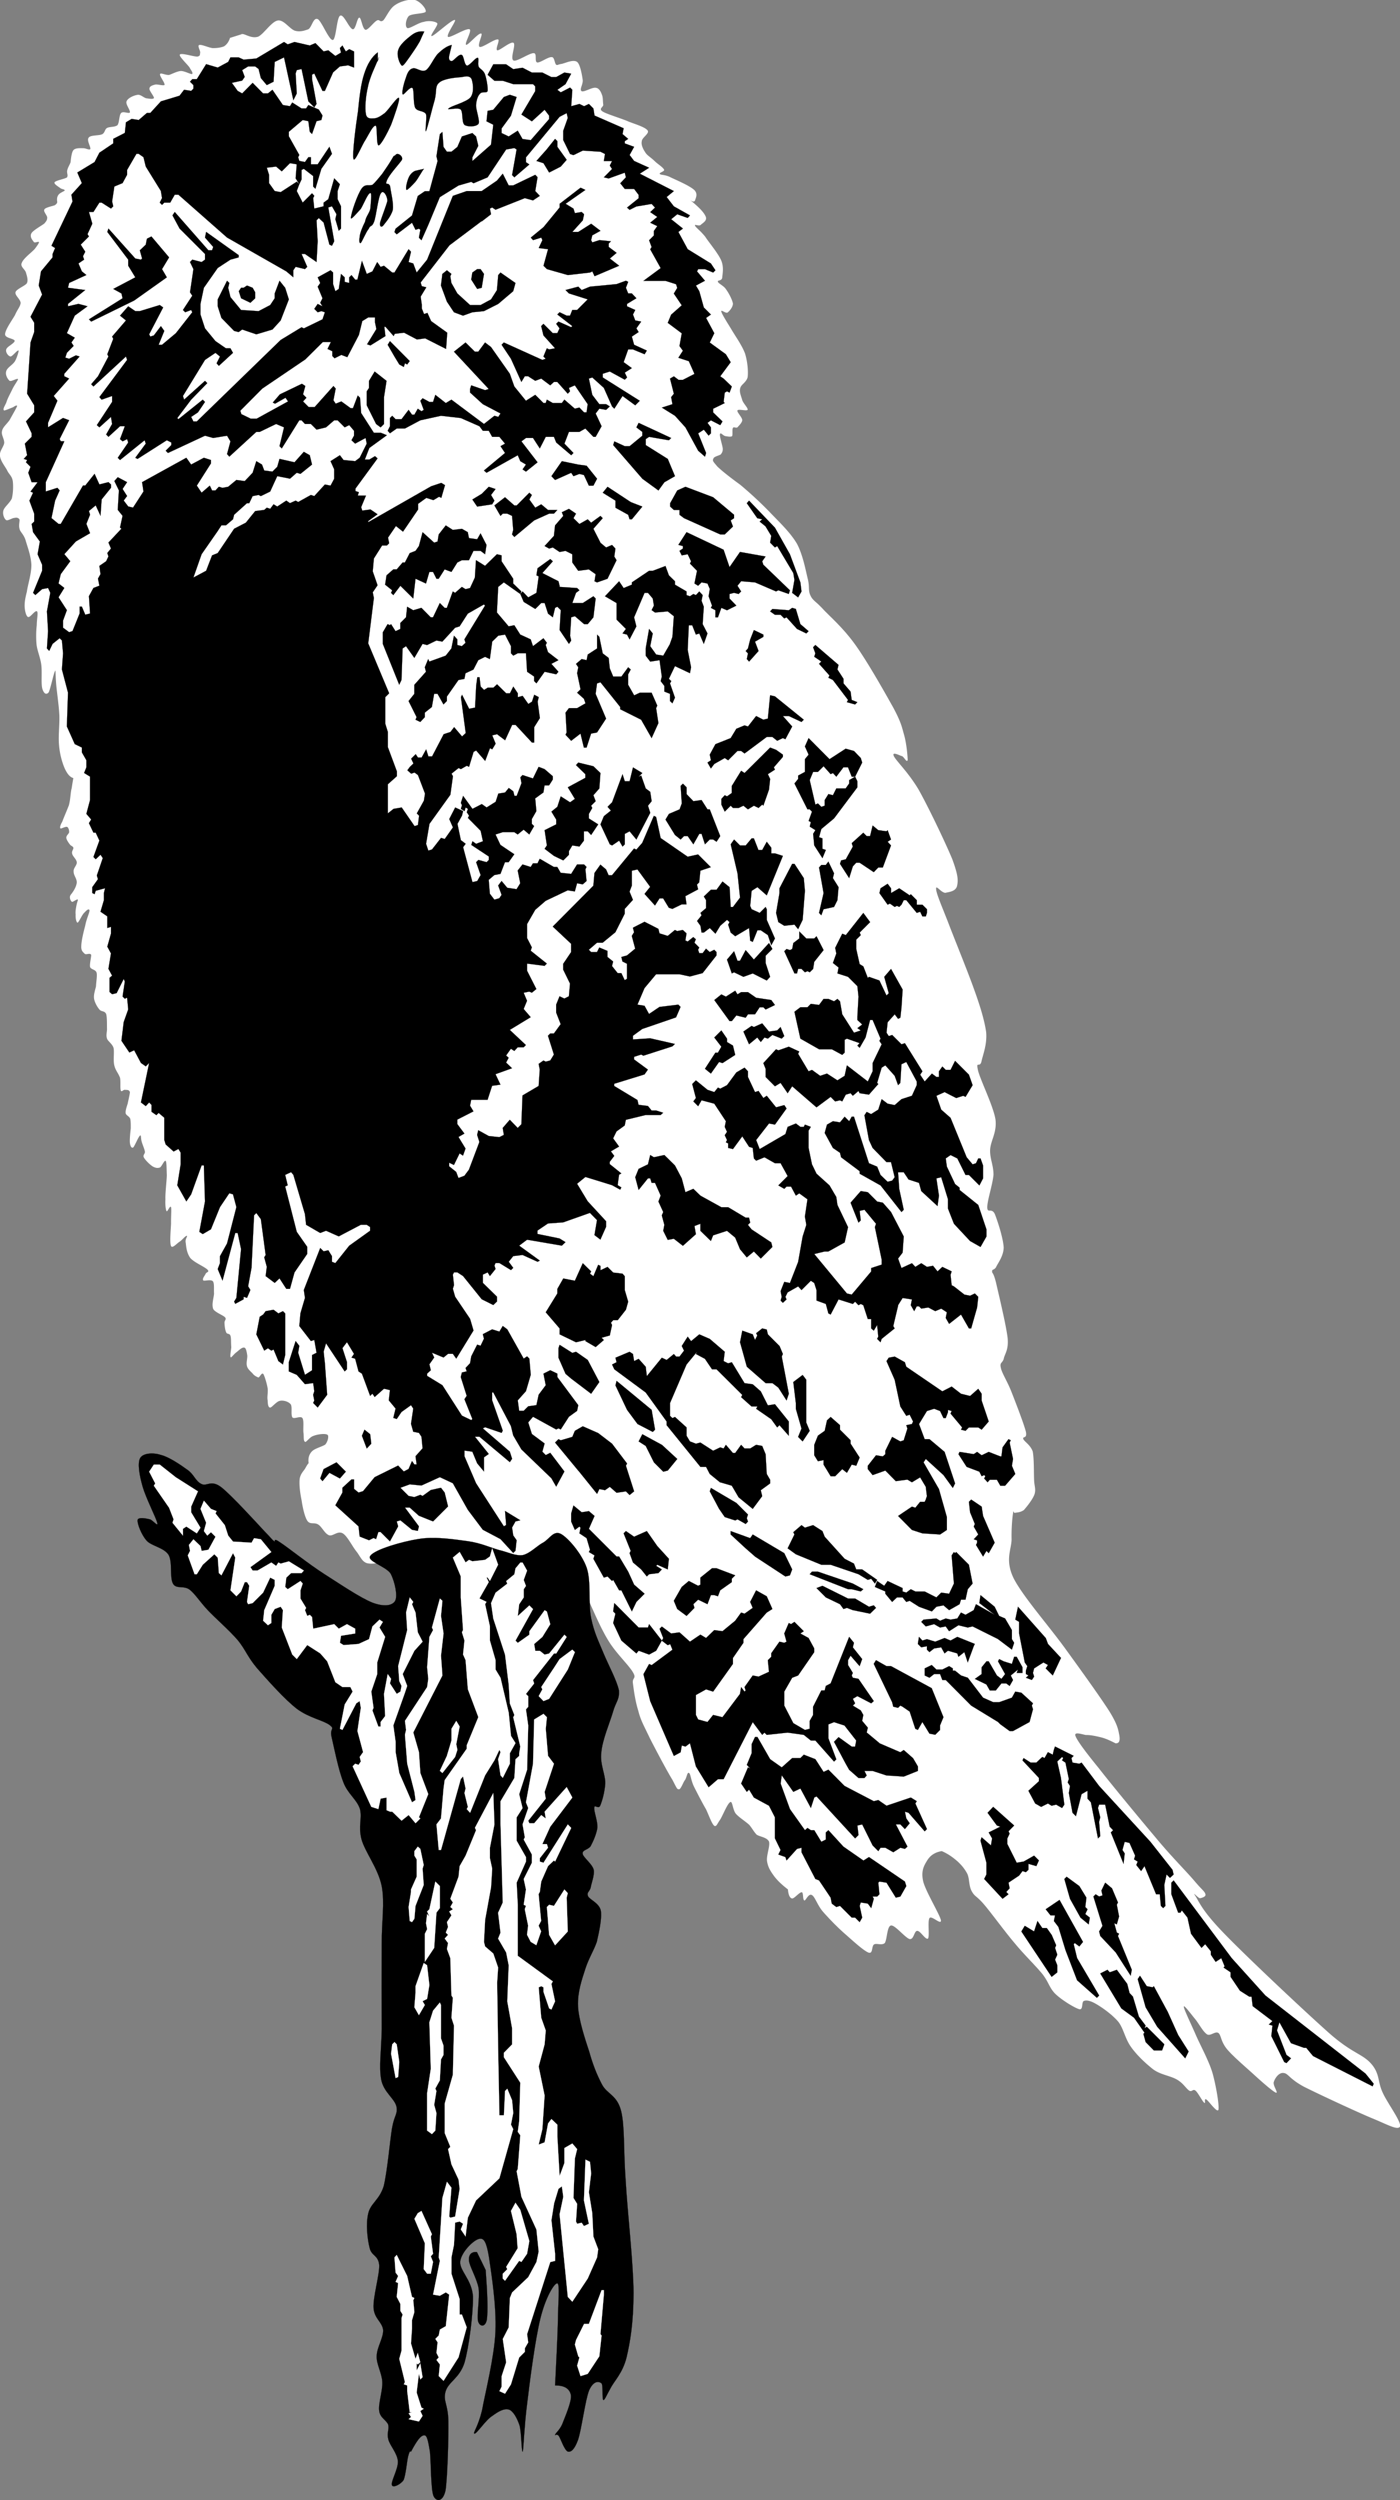
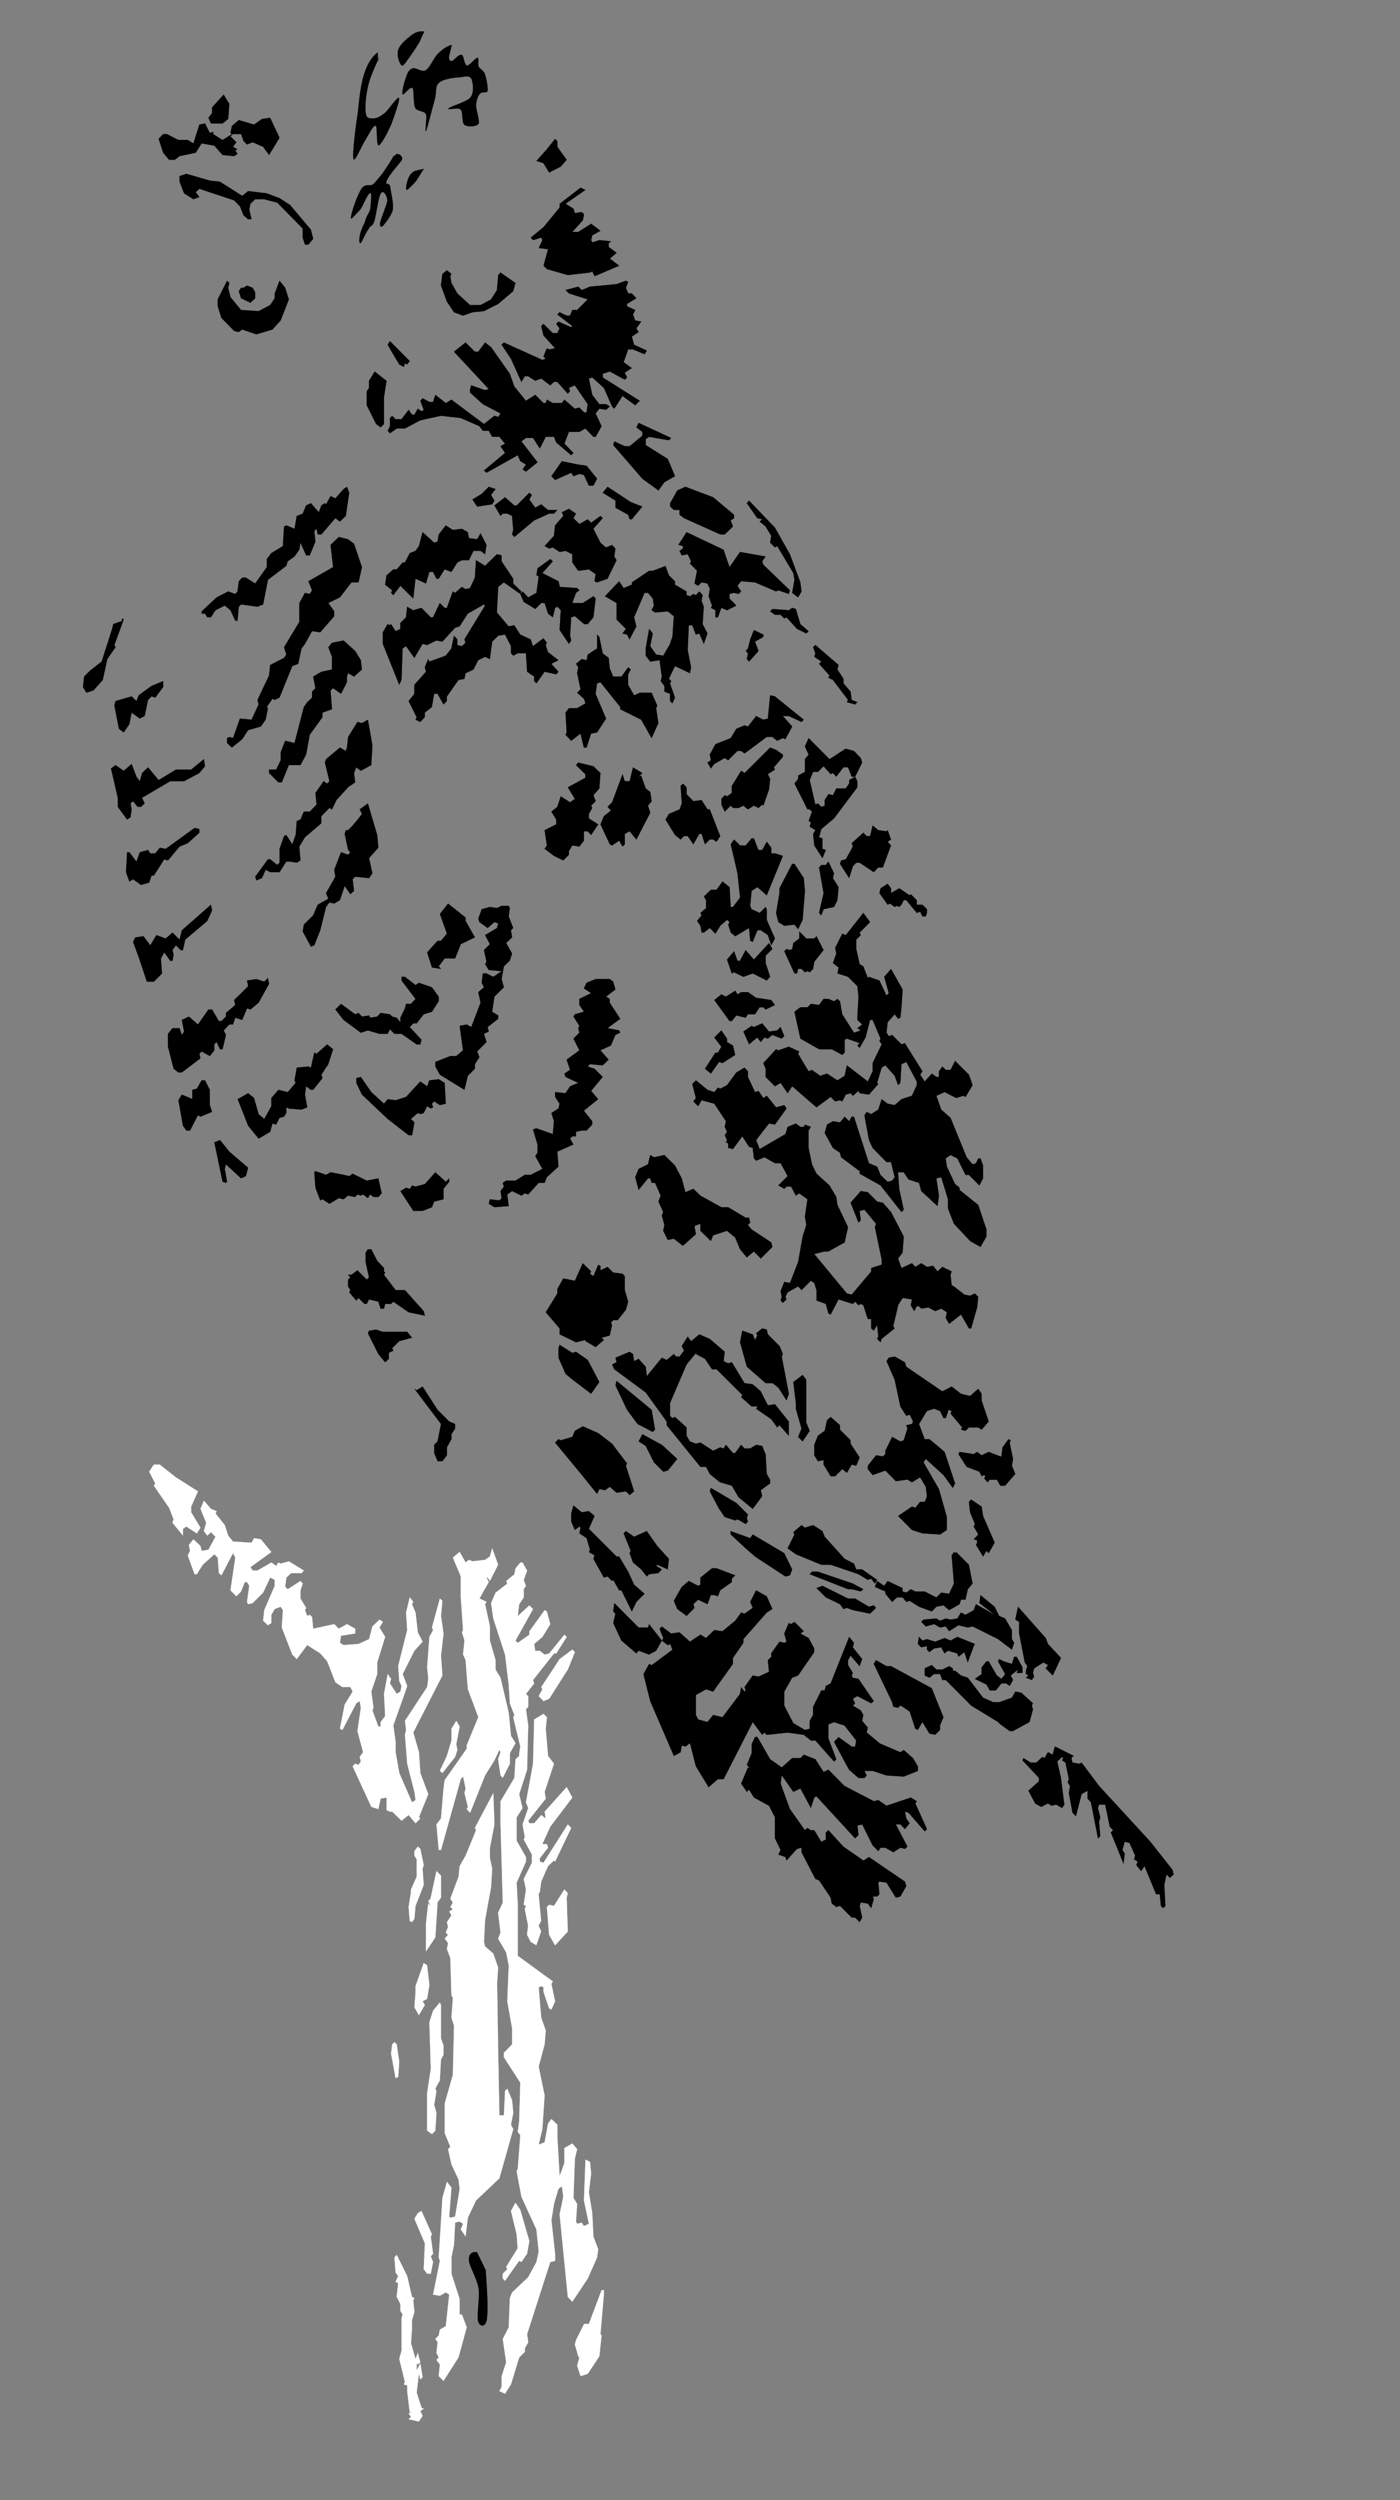
<svg xmlns="http://www.w3.org/2000/svg" viewBox="0 0 356.472 636.377" overflow="visible">
  <rect x="0" y="0" width="356.472" height="636.377" fill="#808080" stroke="none" />
-   <path fill-rule="evenodd" clip-rule="evenodd" d="M58.536 9.756c-.324.936-.828 1.62-1.512 2.052-.828.324-1.944.468-2.952.432-1.224-.216-2.7-.936-3.312-.792s.288 1.44.216 1.944c-.108.432.108.864-.72 1.008-1.008.036-4.068-1.008-4.464-.504-.324.36 1.836 2.412 2.448 3.24.468.864 1.008 1.44.648 1.728-.432.036-1.944-.828-2.88-.792-1.008.108-2.088.72-2.952 1.008-.936.072-2.16-.648-2.304-.216-.18.468 1.224 2.124 1.152 2.736-.216.324-1.836-.216-2.376-.072-.72.18-1.44.396-1.476 1.044-.072.504 1.188 1.944 1.152 2.376-.252.396-1.224.144-1.944.072-.684-.144-1.548-1.08-2.304-.864-.936.144-2.448.828-2.736 1.656-.288.756.972 2.16.864 2.808-.288.396-1.728-.396-2.232.144-.54.54-.432 2.412-.936 3.096-.648.54-2.052.36-2.664.72-.576.324-.504 1.116-1.152 1.548-.756.468-3.132.18-3.528.936-.54.684.576 2.34.432 2.88-.288.324-1.116-.216-1.8-.216-.756 0-2.016-.108-2.52.504-.468.576-.612 2.16-.72 3.096-.324.864-.756 1.404-.864 2.16-.108.612.324 1.224-.072 1.692-.648.396-2.808.756-3.132 1.224-.216.432.936 1.08 1.512 1.512.396.288 1.08.252 1.08.576-.18.216-1.224.576-1.584 1.08-.36.468-.432.972-.36 1.656.108.324-.036.612-.576 1.008-.54.216-2.448.576-2.664 1.08-.324.504.612 1.368.72 2.016 0 .54-.108.864-.72 1.548-.756.612-2.88 1.728-3.312 2.52-.468.9.252 1.692.648 2.232.36.252 1.116-.252 1.296 0 0 .216-.36.792-1.08 1.728-.792.9-2.916 2.412-3.312 3.564-.468.972.864 1.62 1.08 2.52.216.756.612 1.872.216 2.664-.504.684-2.628 1.476-2.88 2.232-.252.828 1.152 1.692 1.296 2.736-.072.972-.828 1.692-1.44 3.132-.756 1.332-2.52 3.744-2.52 4.896 0 1.008 2.304 1.044 2.448 1.656-.108.72-1.944 1.404-2.16 2.196-.216.684.468 1.656 1.08 1.8.504 0 1.8-1.8 2.088-1.512.036.145-.432 1.908-1.008 2.808-.576.864-1.944 1.548-2.16 2.448-.288.9.324 1.944.864 2.448.54.216 1.908-.756 2.16-.432 0 .216-.828 1.332-1.368 2.376-.504 1.08-1.332 2.52-1.656 3.636-.432.936-.9 1.584-.576 1.944.216.108 1.728-.612 2.304-.792.432-.324 1.188-.72 1.008-.216-.216.54-1.26 2.34-1.872 3.456-.684 1.008-1.8 1.836-1.944 2.88-.216.9.576 1.872.576 2.916-.108 1.04-1.296 2.12-1.08 3.38.144 1.224 1.116 2.376 1.8 3.6.468 1.044 1.224 1.44 1.44 2.7.18 1.188.108 3.132-.216 4.464-.54 1.224-1.908 2.16-2.16 3.096-.252.9.18 2.088.72 2.448.468.216 1.512-.576 2.16-.576.504-.144 1.008 0 1.224.432.072.432-.252 1.44 0 2.34.144.792.972 1.26 1.512 2.808.432 1.548 1.404 4.032 1.512 6.336.036 2.232-.9 5.04-1.152 6.876-.432 1.692-.576 2.592-.576 3.672.036 1.008.324 2.484.864 2.772.576.216 1.8-1.836 2.304-1.44.324.36-.072 2.052-.072 3.528a24.726 24.726 0 00-.072 4.68c.108 1.62.972 3.456 1.224 5.364.252 1.944-.108 4.932.288 6.192.36 1.116.936 1.584 1.584.864.468-.864 1.296-5.004 1.656-5.472.144-.468.072.72.216 2.736.108 1.98.72 5.724.864 8.604.072 2.736-.324 5.292-.072 7.668.18 2.232.792 4.356 1.44 5.832.612 1.332 1.296 2.196 2.196 2.448-.108.504-.252 1.404-.432 2.556-.324 1.188-.288 2.844-.72 4.392-.54 1.368-1.296 3.132-1.692 4.176-.504.864-.648 1.476-.432 1.692.18.108 1.26-.54 1.692-.396.324.18.54.792.504 1.404-.144.432-.756.792-.72 1.368.036.504.54 1.224.936 1.728.252.36.72.396.864.792.108.36-.54.936-.288 1.584.108.612 1.008 1.26 1.152 2.088.108.792-.936 1.512-.792 2.448-.036.9.828 1.728.792 2.772-.108.9-.612 1.908-1.368 2.88-.252.252-.468.72-.36 1.008-.036.216.252.972.576 1.008.288 0 1.224-.792 1.44-.576.036.144-.216.72-.36 1.44-.108.612-.324 1.548-.216 2.376-.072.72.144 2.052.504 2.052.324-.108 1.152-2.052 1.656-2.484.54-.576 1.224-1.26 1.368-.648.036.576-.792 2.232-1.08 3.852-.396 1.512-1.008 3.96-1.008 5.256-.072 1.152.396 1.476.864 1.944.36.36 1.368-.324 1.656.288.036.504-.432 2.304-.288 3.06.216.684 1.368.612 1.656 1.44.216.72-.108 2.448-.144 3.528-.252 1.044-.612 2.052-.504 3.024.108.936.792 2.16 1.368 2.844.54.648 1.296.252 1.728 1.152.252.828.18 2.844.216 3.96-.072.972-.252 1.512 0 2.304.252.72 1.26 1.224 1.656 2.34.252 1.152-.144 3.168.216 4.536.288 1.224 1.044 1.98 1.44 3.096.216 1.008-.036 2.7.216 3.276.216.432.576-.288 1.08-.216.432.072.972-.108 1.224.576-.036.648-.36 1.908-.576 2.952-.252.792-.612 1.836-.504 2.448.108.54.864.72 1.152 1.368.144.648.144 1.332.144 2.448-.108 1.08-.324 2.808-.216 3.78.108.72.396 1.404.864 1.08.396-.432 1.296-2.736 1.728-3.024.324-.18.144.828.432 1.656.144.576.684 1.764.792 2.448.072.612-.648.864-.216 1.584.36.612 1.44 1.728 2.268 2.232.684.36 1.188.432 1.8.216.504-.36 1.116-1.98 1.44-1.656.252.324.216 1.908.288 3.636-.036 1.548-.432 4.608-.36 6.12-.072 1.584.072 2.592.288 3.024.252.288.864-1.62 1.152-1.008.144.504-.036 2.484 0 4.14-.072 1.62-.396 4.968 0 5.76.36.684 1.476-.72 2.232-1.152.576-.396 1.548-1.62 1.8-1.44.252.108-.54.756-.288 1.8.108.972.216 2.52 1.152 3.816.972 1.151 3.6 2.195 4.392 2.987.576.648-.288.54-.504 1.08-.252.54-.9 1.188-.576 1.656.252.216 1.944-.36 2.448.216.396.54.216 1.872.288 3.168-.108 1.225-.648 2.7-.216 3.853.396.863 2.52 1.584 3.024 2.16.432.504-.216.792-.144 1.439 0 .54.144 1.836.432 2.376.18.54.864.18 1.08.864.216.576.108 1.908.216 2.88-.072.972-.396 2.268-.144 2.628.18.072.792-.828 1.44-1.296.612-.468 1.44-1.368 2.052-1.188.432.145.576 1.08.72 1.98.072.72-.324 1.908-.072 2.736.18.756.936 1.332 1.44 1.872.396.54 1.008.827 1.44 1.008.396 0 .828-1.404 1.296-.864.324.54.864 2.34 1.08 3.6.144 1.045-.18 2.196 0 3.061.036.756.072 1.836.648 1.872.504-.072 1.62-1.62 2.52-1.729.828-.18 2.196.181 2.736.937.432.72-.072 2.664.432 3.312.432.468 2.052-.504 2.52.145.468.684.108 2.771.288 3.888.108 1.08-.072 1.944.432 2.196.36 0 1.152-1.261 2.088-1.548.936-.396 2.952-.685 3.564-.288.432.252.108 1.728-.54 2.483-.756.54-2.664.973-3.384 1.729-.756.756-1.044 1.764-.864 3.023-.216.181-.576.792-.936 1.44-.432.647-1.26 1.44-1.368 2.771-.108 1.368.108 3.276.504 5.185.252 1.691.756 4.248 1.512 5.328.72.972 1.764.252 2.736.899.972.612 1.62 2.305 2.772 2.736 1.008.288 2.16-1.224 3.456-.504 1.188.684 2.484 3.42 3.6 4.752.9 1.224 1.296 2.34 2.448 2.808 1.188.36 2.628.072 4.464-.288 1.692-.468 3.888-1.26 5.616-1.943 1.62-.72 1.98-2.088 4.14-2.304 2.052-.217 6.336.216 8.136.863 1.692.468 1.188 1.584 2.232 2.232 1.044.504 2.52 1.512 3.888 1.224 1.116-.252 1.944-2.952 3.456-2.952 1.476-.144 3.312 1.944 5.508 2.232 2.124 0 5.76-.36 7.56-1.225 1.728-.936 1.836-4.031 3.096-3.743 1.152.252 2.772 2.916 4.176 5.472 1.332 2.484 2.412 6.012 4.068 9.468 1.584 3.384 3.312 7.597 5.328 10.836 1.944 3.168 5.076 6.048 6.192 7.956 1.008 1.692-.288 1.26 0 2.88.216 1.692.576 4.464 1.368 6.948.576 2.376 1.512 3.924 2.952 6.984 1.548 3.023 4.284 8.208 5.724 10.548 1.116 2.124 1.152 2.412 1.656 2.412.504.036 1.08-1.836 1.584-2.412.432-.72.54-2.088 1.008-1.729.396.252.432 1.765 1.224 3.42.792 1.585 2.052 4.032 3.096 5.832.792 1.692 1.439 3.637 2.088 4.177.576.323.756-.576 1.512-1.584.685-1.116 1.872-4.177 2.593-4.465.539-.287.575 1.944 1.367 2.952.792.937 2.448 1.944 3.456 2.88.721.864 1.116 1.692 1.872 2.484.864.54 2.557.648 3.132 1.729.36 1.044-.684 3.491-.504 4.968.216 1.403.721 2.34 1.656 3.636.864 1.224 2.088 2.376 3.672 3.6.108 1.332.468 2.232 1.08 2.305.54.036 1.872-1.656 2.448-1.584.468.071.18 1.872.647 2.088.396.072 1.044-1.908 1.944-1.368.828.504 1.368 2.592 2.88 4.32 1.477 1.655 3.349 3.636 5.473 5.508 1.943 1.691 4.752 4.32 6.084 4.824 1.151.323.684-1.62 1.367-2.088.612-.396 1.98.323 2.736-.36.612-.9.54-4.284 1.584-4.464 1.008-.181 3.564 3.096 4.752 3.456 1.116.144 1.116-2.124 1.944-2.088.792-.036 2.124 2.411 2.735 1.943.433-.684-.144-4.355.36-5.184s3.096 1.979 2.916.504c-.396-1.62-3.888-7.344-4.5-9.828-.612-2.664.18-4.032 1.008-5.364.792-1.296 1.98-2.088 3.708-2.376 1.44.612 2.592 1.404 3.744 2.376 1.008.864 2.016 1.98 2.736 3.349.647 1.296.359 3.204 1.224 4.607.72 1.296 1.332 1.152 3.24 3.456 1.8 2.124 5.22 6.84 7.776 9.828 2.411 2.916 5.256 5.616 7.02 7.813 1.584 2.124 1.692 3.456 3.24 4.968 1.548 1.476 4.716 3.456 6.048 3.852 1.08.252.468-1.979 1.224-2.124.685-.252 1.765 0 3.24.9 1.476.864 3.96 2.628 5.508 4.464 1.332 1.8 1.62 4.068 3.096 6.228 1.477 2.124 3.744 4.284 5.832 5.904 1.944 1.368 4.429 1.584 6.049 2.592 1.548.9 2.195 2.196 3.06 2.772.685.396.937-.576 1.584 0 .612.468 1.729 2.7 2.232 3.096.432.324-.181-1.26.504-.864.576.288 2.808 3.601 3.096 2.593.216-1.225-.612-6.084-1.512-9.324-1.008-3.348-3.276-7.344-4.464-10.188-1.296-2.916-2.845-6.12-2.845-6.695-.036-.648 1.836 1.872 2.845 3.096.972 1.152 2.052 3.312 3.096 3.96.9.468 2.052-.9 2.88-.36.72.612.576 2.089 2.088 3.996 1.477 1.836 4.896 4.716 7.056 6.696 2.089 1.908 4.608 4.104 5.473 4.5.792.18-.9-1.908-.504-2.772.252-.863 1.296-2.483 2.556-2.231 1.116.144 1.404 1.476 5.04 3.456 3.708 1.872 12.996 6.192 17.172 7.956 4.104 1.656 6.696 3.24 7.344 2.231.433-1.224-3.275-6.048-4.464-8.783-1.26-2.772-.647-4.681-2.88-7.236-2.34-2.628-4.859-2.556-11.052-8.101-6.372-5.688-20.844-19.296-26.46-25.128-5.616-5.796-6.264-7.956-7.2-9.396-1.044-1.584.685.576 1.152.504.396-.072 1.548-.36 1.368-1.008-.217-.792-.757-.973-2.736-3.313-2.16-2.556-5.76-6.084-9.828-10.979-4.176-4.968-11.16-13.393-14.58-17.784-3.492-4.284-5.364-6.84-5.904-8.1-.575-1.332 1.44-.576 2.593-.36 1.08-.036 2.483.252 3.815.576 1.225.288 2.484.899 3.78 1.548.936 0 1.152-.684.936-2.052-.288-1.368-.359-2.593-2.592-6.192-2.483-3.852-7.308-10.548-11.412-16.2-4.176-5.724-10.62-13.067-12.924-17.604-2.196-4.572-.612-7.128-.504-9.756-.072-2.809.18-5.652.36-6.732.107-1.188 0-.072.504-.144.468-.108 1.368-.072 2.268-.721.792-.899 2.305-2.771 2.736-4.104.359-1.332-.108-1.98-.145-3.744-.071-1.8 0-5.508-.359-7.092-.612-1.656-2.053-2.412-2.376-3.097-.288-.863 1.044.072.647-1.907-.54-2.088-2.592-7.38-3.636-10.044-1.08-2.772-2.448-4.788-2.736-6.192-.323-1.404.288-1.08.721-2.232.216-1.332 1.296-2.195 1.008-5.363-.396-3.349-2.304-11.232-2.952-14.076-.72-2.88-1.008-2.269-1.008-2.88 0-.648.432-.216 1.008-1.08.468-1.044 1.908-2.809 1.944-5.004-.108-2.34-1.548-6.732-2.232-8.46-.792-1.8-1.908-.108-1.944-1.728-.035-1.764 1.368-5.832 1.584-8.316 0-2.52-.936-4.032-.863-6.336.107-2.376 1.764-4.356 1.368-7.74-.54-3.456-3.925-10.188-4.465-12.564-.54-2.484.396-.54.864-2.088.324-1.62 1.512-4.428 1.225-7.596-.469-3.24-1.62-6.912-3.313-11.556-1.764-4.86-4.896-12.492-6.48-16.668-1.655-4.212-2.916-7.092-2.951-8.244-.108-1.188 1.332 1.044 2.376 1.008.863-.216 2.592-.324 2.952-1.728.323-1.44.287-2.808-1.225-6.876-1.764-4.248-6.12-13.356-8.604-17.748-2.628-4.356-5.437-6.984-6.192-8.316-.792-1.476 1.332-.324 1.944-.144.576.108 1.26 1.836 1.512 1.008 0-.864-.288-4.104-.864-6.228-.647-2.232-.72-3.168-2.735-6.984-2.269-4.068-6.696-11.916-9.792-16.2-3.061-4.248-6.229-6.948-8.101-8.928-1.908-2.088-2.664-2.232-3.24-3.492-.684-1.368-.18-2.16-.72-4.32-.54-2.232-1.26-6.12-2.736-8.892-1.691-2.88-4.428-5.436-6.84-7.956a99.953 99.953 0 00-7.596-7.056c-2.772-2.016-4.716-3.564-5.832-4.644-1.044-1.224-1.332-1.476-1.008-2.016.072-.54 1.439-.756 1.872-1.08.324-.432.54-.756.504-1.512-.108-.9-.864-3.132-.72-3.636.18-.612.792.432 1.439.504.468.072 1.296.252 1.656 0 .216-.432-.036-1.728.216-2.088.216-.396.648.108 1.152-.144.324-.432 1.188-1.152 1.224-1.872-.108-.828-1.439-2.016-1.224-2.448.252-.432 2.231.216 2.592-.145.108-.504-1.044-1.548-1.368-2.448-.288-1.08-.828-2.124-.504-3.132.288-.972 1.512-1.368 1.872-2.736.18-1.512-.036-3.96-.648-5.976-.792-2.16-2.592-4.608-3.6-6.372-1.116-1.8-2.304-3.708-2.448-4.32-.18-.72 1.044.504 1.584.216.504-.396 1.332-1.332 1.368-2.268-.18-1.044-1.08-2.7-1.728-3.6-.648-1.008-1.944-1.476-2.089-1.944-.252-.504.9-.144 1.08-1.008.072-.936.469-2.664-.216-4.356-.756-1.836-3.096-4.572-4.104-6.12-1.224-1.548-2.412-2.34-2.592-2.808-.216-.504.792.144 1.368-.144.432-.468 1.764-1.044 1.368-2.124-.432-1.116-1.8-2.484-3.96-4.248.648.432 1.008.504 1.224.072.144-.576.792-1.584-.144-2.592-1.152-1.116-4.5-2.52-6.012-3.24-1.512-.792-2.592-.576-2.808-.9-.36-.288 1.296-.648 1.08-1.08-.288-.648-1.656-1.44-2.448-2.232-.828-.828-1.944-1.44-2.376-2.232-.576-.864-1.044-1.908-.864-2.736.036-1.008 2.016-1.98 1.512-2.772-.648-.864-2.88-1.512-4.752-2.232-2.052-.9-5.58-1.908-6.696-2.592-1.152-.72.144-1.116.144-1.728-.144-.828-.036-1.872-.36-2.592-.252-.756-.756-1.656-1.512-1.728-.972-.216-3.024 1.188-3.636.864-.684-.432.468-1.8.252-2.988-.18-1.296-.648-3.852-1.404-4.464-1.008-.72-3.024.324-3.96.504-.972.144-.972.396-1.368.216-.396-.288-.432-1.908-1.08-1.944-.9-.144-2.988 1.476-3.744 1.368-.792-.216.036-2.304-.864-2.376-1.044-.108-4.392 2.269-5.184 1.872-.936-.54.684-4.032 0-4.5s-3.528 2.016-4.104 1.908c-.684-.144.792-2.736.144-2.772-.864-.18-3.888 2.124-4.644 1.908-.756-.36.936-3.312.36-3.42-.756-.144-3.276 2.988-3.816 2.88-.504-.324 1.584-3.636.864-3.96-.864-.36-4.86 2.232-5.472 1.944-.576-.54 2.268-4.248 1.728-4.32-.828-.072-5.04 3.888-5.832 4.104-.792.144 1.656-2.736 1.368-3.24-.432-.504-2.232-.756-3.456-.36-1.332.18-3.492 1.728-4.14 1.584-.756-.36-.36-2.412.36-3.096.828-.648 3.924-.54 4.284-1.08.216-.792-1.476-2.664-2.736-2.988-1.368-.288-3.636.324-5.004 1.26-1.44.864-2.34 3.204-3.096 3.96-.828.576-.9-.396-1.584 0-.828.432-2.16 2.376-2.88 2.376-.828-.18-1.08-3.06-1.584-3.096-.576-.072-.9 2.988-1.656 2.952-.936-.108-2.34-3.996-3.24-3.456-.9.432-1.008 6.012-1.872 6.192-1.044 0-2.844-4.824-3.852-5.328-1.152-.468-1.44 2.016-2.376 2.592-1.008.36-2.16.756-3.456.36-1.368-.504-2.808-2.844-4.32-2.592-1.584.252-3.564 3.42-4.968 4.104-1.656.576-3.204-.612-3.96-.648-.72-.144-.72-.144-.144 0l-3.156.99z" fill="#FFF" />
  <path d="M108.04 8.028c-1.116-.144-2.16.072-3.276.936-1.152.9-3.024 2.376-3.384 3.852-.468 1.26.396 3.528.936 3.888.396.216 1.26-1.224 2.016-2.232.72-1.044 1.62-2.304 2.556-3.924.34-.828.74-1.656 1.14-2.52zM115.02 11.448c-1.188.252-2.268 1.044-3.384 2.088s-2.124 3.6-3.168 4.32c-1.224.648-2.556-.792-3.42-.432-.828.18-1.332 1.152-1.656 2.232-.432 1.116-1.188 3.816-.864 4.356.288.36 1.872-2.16 2.52-1.584.432.54.108 3.888.684 5.04.612 1.008 2.124.612 2.736 1.584.288.972-.36 4.86 0 4.32.36-.684 1.62-5.94 2.232-7.992.54-2.16 0-3.42 1.152-4.356 1.044-.972 4.068-1.296 5.472-1.368 1.368-.252 2.232-.432 2.736.432.324.864.756 3.24-.216 4.644-1.044 1.332-5.256 2.268-5.688 2.952-.468.432 2.484-.468 3.168.216.612.72.18 3.168.936 3.888.756.54 3.024.54 3.6-.288.36-.9-.684-3.456-.648-4.752.108-1.332.468-2.412 1.08-2.952.432-.576 1.656.036 1.872-.648.108-.936-.324-3.312-.72-4.356-.432-1.008-1.332-1.26-1.584-1.872-.252-.756.144-2.196-.216-2.232-.648 0-2.016 2.016-2.736 2.016-.756-.216-.756-2.556-1.368-2.736-.792-.252-1.908 1.476-2.52 1.584-.576-.036-.792-.396-.648-1.368.23-.9.44-1.8.66-2.736zM96.192 13.32c-1.512 1.116-2.664 2.988-3.456 5.472-.828 2.52-1.224 5.796-1.584 9.54-.576 3.708-1.476 10.764-1.152 12.132.324 1.044 2.16-3.6 3.168-5.04.936-1.584 1.872-3.6 2.52-3.42.432.252.072 4.932.72 5.004.612-.072 2.268-3.24 3.168-5.22.756-2.016 2.304-6.372 2.016-6.84-.288-.576-2.592 2.916-3.6 3.816-1.08.828-1.944 1.332-2.736 1.368-.864.036-1.836.18-2.088-1.08-.288-1.512-.072-4.5.504-6.876.432-2.448 2.052-5.652 2.52-6.84.396-1.152.396-1.08 0 .216.002-.72.002-1.476.002-2.232zM100.22 39.744c-1.008 1.8-2.088 3.313-2.952 4.572-.936 1.08-1.656 2.088-2.448 2.736-1.08.36-1.728-.36-2.736.936-1.08 1.512-2.736 6.336-2.736 7.524 0 .576 1.512-1.26 2.52-2.34.792-1.296 1.8-4.032 2.448-4.032.432.072.072 2.376 0 3.816-.144 1.224-1.152 2.088-1.368 3.492-.576 1.152-1.296 2.808-1.368 3.816-.144.792-.144 1.872.288 1.584.432-.504 1.296-2.736 2.016-3.6.432-1.08.792-.288 1.368-1.8.576-1.548 1.08-6.66 1.8-7.308.504-.864 1.584.648 1.584 2.016-.288 1.152-1.44 4.104-1.8 5.292-.216.864 0 1.584.648 1.08.504-.648 2.088-2.412 2.52-4.068.288-1.8-.576-4.896-.648-5.976-.432-1.296-1.296-.144-.936-1.296.432-1.512 3.168-4.356 3.888-5.436.504-.936-1.152-2.16-1.656-1.224-.13.072-.27.144-.42.216zM105.73 43.488c-.756.288-1.368 1.008-1.692 1.764-.36.792-.9 2.844-.504 3.096.216.072 1.404-1.152 2.196-2.016.792-.936 1.728-2.844 2.232-3.348.36-.576.36-.576 0 0-.73.144-1.48.324-2.24.504z" fill-rule="evenodd" stroke="#000" stroke-miterlimit="10" clip-rule="evenodd" stroke-width=".036" />
  <path d="M96.192 15.552l-.288.216" stroke="#000" stroke-miterlimit="10" stroke-width=".036" fill="none" />
  <path d="M138.96 38.304l-2.376 2.664 1.8.576 1.44 2.376 2.952-1.512 1.512-1.728-2.376-3.313v-1.44l-.576-.576-2.36 2.953zM56.016 46.26l5.652 3.6 1.512-1.224 4.752.576 3.24 1.224 2.664 1.728 5.328 6.3.576 2.304-1.224 1.512h-.864l-.576-1.8v-2.304l-6.48-6.588-3.312-.864H64.98l-1.224 1.152-.288 1.512.576 2.412h-.864l-1.152-.972-.936-2.304-1.476-1.512-8.856-2.952-.936.864.936 1.224-1.512.576-2.376-1.512-1.152-2.952v-1.44l1.728-.576 5.976 1.729 2.592.287zM62.028 35.928l-.648-1.8h-2.052l-.648.576 1.512 1.512-.864 1.152 1.152.648-.576.288.576.864-.864.576-2.952-.288-2.088-2.376-3.24-.576-1.512 2.376-4.104.864-1.224.937h-1.44l-1.512-1.8-1.152-3.528 1.152-1.224h.936l2.952 1.512h2.376l1.44.864 1.512-4.788 1.44-.288 1.224 2.412.864-.288v.576l2.376 1.512 2.376-1.512-.36-.288.36-1.764 1.764-1.512 3.888 1.152 2.016-1.44 2.088-.288 2.376 5.076-2.664 4.392-1.512-2.088-2.664-1.152-1.44.576-.864-.865z" fill-rule="evenodd" stroke="#000" stroke-miterlimit="10" clip-rule="evenodd" stroke-width=".036" />
  <path d="M54 28.764v-1.44l2.952-3.24 1.44 2.376-.288 3.816-1.44 1.152h-2.952l-.648-1.44.936-1.224zM125.32 163.33l1.548-1.512 1.728-.288 1.512 2.952v1.8l.576.612 1.152-.612h2.088l.288 4.716 1.8 1.224v1.152l.576.576 2.088-2.952 2.952.648.56-.65-1.8-2.016 1.8-.936-2.664-2.052-.576-1.8.288-.576-.864-1.152-2.664 2.016-.576-1.728-2.664-1.224-1.512-2.376-1.44.288-2.988-3.528.324-6.516 1.44-1.152 4.176 2.952.288-.648-2.088-2.016v-1.224l-2.952-4.428v-1.512l-1.188-.288-3.024 2.952-2.304-1.439-.288 4.428-1.224 2.664-1.152.288-.936-.576-1.728 1.512-.576-.36-1.512 4.176h-.576l-1.224-1.224-1.728 3.636h-.576l-2.376-2.412-2.088.612-1.548-.9-.288 2.7-1.44 1.44v1.512l-1.224.576-1.152-1.8-.288.288-.576-.288-1.224 2.088v2.952l4.176 10.404.576-1.224.288-8.028.864-.576 2.124 2.988 2.088-3.564 1.152.288 2.376-1.152 1.512.288 3.24-3.528 1.152-.36 2.088-3.24 4.104-2.34.288.288-5.256 8.604.288.864-.936.864-1.152-.288v-1.44l-.864-.936-.648 3.24-1.44 1.836-4.176 1.512-.288-.648-.864 2.088.288 1.152-2.952 3.312v2.304l-1.476 1.836 2.052 4.104-.288.648 1.224.576 1.152-1.224v-1.152l1.8-1.44.576-3.348h.864l1.512 2.7.864-.864v-1.14l2.952-4.212 1.512-.288.288-1.44 2.016-.936 1.224-2.376 1.728-.864 1.224.576.6-4.43z" fill-rule="evenodd" stroke="#000" stroke-miterlimit="10" clip-rule="evenodd" stroke-width=".036" />
  <path d="M142.49 149.11l-.288-1.152-4.104-2.088 2.664-2.988-.648-.576-3.24 2.34-.288 1.8.576.288-.576 4.176-2.088 1.152-1.44-1.512-.576.648.864 2.016 2.952 1.8 1.512-1.512h.864l.864 2.7 1.224.936.576-2.412.576-.288.864.864-.288 5.076 2.376 3.528.576-.864-.288-1.224.288-4.68.936-.288 2.34 2.016h.936l1.44-1.728.576-4.788-.576-.576-2.7 1.728h-2.664l.936-2.592.864-.648-.576-.576-4.464-.288v-.3zM152.89 138.13l-1.8-3.528 2.376-2.7-.576-.576-2.376 1.729-.864-.864-2.124 1.188-1.512-1.476.648-1.152-1.8-1.224-1.8.864.36.936-2.088 2.412-.288 2.664-2.376 2.592 1.152.648.936-.288 1.728 1.152 1.51-.28 1.728.864v2.088l1.512 2.124 2.7-.36 1.728 1.224-.288 1.8.648.288 2.664-.936 2.304-4.716-.576-.937.288-2.016-.864-.936-1.512.648-1.44-1.2zM174.17 131.9l9.216 4.14h1.152l2.088-2.016-.576-1.548.864-.576v-.864l-5.328-4.464-7.056-2.664-2.088.936-1.8 3.24v.864l.936.864h1.44v1.224l1.16.87zM163.55 121.86l4.104 2.988 1.512-2.088 2.7-1.548-1.836-4.392-5.616-3.528v-1.512l.864-.576 5.04.864.576-.576-8.28-3.852-.576 1.152 1.512 1.152v.972l-3.24 2.664h-1.224l-2.664-1.224-.288.936 7.43 8.58zM160.6 127.8l-5.904-3.888-1.224 1.512 3.24 2.016v1.8l3.24 1.8.36 1.152h.576l2.664-3.24-2.96-1.15zM119.12 135.47l-1.512-.864-2.304.288-1.8-1.152-1.8 2.304-.288 1.8-.864.288-2.952-2.664-.936 3.528-.864 1.224-1.476.576-1.224 2.376h-.576l-1.512 1.764h-.864l-1.728 1.512-.36 2.376 1.8 1.44-.288.648.576.576 1.8-2.376 3.276 3.24.576-5.04 2.664 1.224.864-2.952h.936l.864 1.728h.576l1.512-2.376 1.728.648 1.512-2.412 1.152-.576h1.8l1.152-2.376h1.8l1.152.864.36-2.376-1.512-2.952-.864 1.512-2.088-.288-.3-1.51zM131.54 128.66h-.576l-2.376-2.088-2.7 2.088 1.548 2.664.576-.576h1.152l1.224.576.288 3.564-.288 1.152.576.648 5.04-4.212 3.816-1.728h1.224l.864-.936h-2.376l-1.728-1.44-1.512.864-1.512-2.088.648-1.152-.648-.576-3.23 3.26zM127.44 105.26l-.576.864-.972-.288-2.664 2.088-8.28-6.192-1.44.864-2.664-2.088-.576 1.8h-.936l-1.728-.936-.576.648.864 2.304-.576.36-.936-.648-.864 1.512h-.612l-.864-1.224-1.8 2.376h-1.512l-.864-.864-.576.576v2.088l-.576 1.152.576.648 1.728-1.224h2.088l3.924-2.088 5.256-1.152 5.04.576 4.752 2.088.864 1.152h1.512l.864 1.548h1.836l1.44 1.728-1.152.648 1.152 1.728-5.364 4.464.648.576 7.956-4.464.648 1.512 1.44.864-.864 1.224.864.576 2.952-2.376-4.104-5.328 1.152-.864h1.8l1.728 2.664 1.512-2.952h2.088l.576 1.44 3.816 3.24.576-.576-2.304-2.376 1.152-2.988h2.664l1.512-.864 2.052 2.124h.576l1.512-2.7-1.512-3.24.936-1.224 1.728.288.936-.864-.936-.576h-1.728l-1.8-2.376-.864-4.14.864-.288 2.952 2.664 2.088 4.716.576.576 2.088-3.24 3.24 2.376 1.152-1.152-9.432-5.94v-.936l1.8-.576 3.816 2.088.576-.576-.576-1.224 1.8-1.152-2.088-1.512 1.152-3.24h1.224l2.952 1.224.576-.936-3.24-1.476-.576-2.088 1.728-1.152-.576-.936 1.224-1.728-1.512-.288-.576-1.512.576-1.152-2.088-.936v-.612l2.376-1.44-1.152-1.224h-.936l-.576-1.44.576-1.512-.576-.288-2.376.864-6.768.648-2.124.864-.864-.864-3.25.858.864.864 4.788 1.512-2.7 2.7h-1.224l-.576 1.44h-.864l-1.8-.864-.576.576 3.816 2.952-.288.288-3.24-1.44-.576.576.864 1.152-.576 1.224h-1.152l-2.376-2.376-.576.576.576 2.376 2.952 3.276-1.512.288-.576-.288-.864 2.088.576.576-.864.288-9.792-4.428-.576.576 2.376 3.564 2.664 5.904.864-1.44h.864l1.8 1.152 1.512-.576 2.304 1.728.936-.864h.864l2.664 2.988.576-.612-.288-.864 1.512-.648 3.276 4.788-.288 2.088h-.648l-1.188-1.224-1.152.288-2.664-2.304-.648.864h-2.304l-1.512-.864-.288.864h-.576l-2.088-2.088-2.376 1.512-2.952-3.636-1.152-3.24-4.788-6.804-1.512-1.152-1.728 2.34h-.864l-2.376-2.34-2.952 2.34 8.856 9.504-.936.288-3.528-1.224-.288.936v.9l3.24 2.952 4.53 2.38zM150.52 61.128l.288-1.224 2.088-1.152-2.376-1.8-3.276 2.088h-1.512l2.664-2.952.324-1.548-.612-.576-1.728.288-.36-1.152-2.01-1.224 5.04-3.528-1.224-.576-5.328 4.104v.936l-4.104 5.004-3.24 2.664.576.648 2.088-.648.288.648-.936 2.016 2.376.288-1.152 4.212.864.864 5.328 1.512 5.652-.648.576-.288.576 1.224 6.264-2.664-2.376-1.836 1.728-1.44-2.016-1.512v-.864l.576-.576-2.952-.288-1.8.576-.3-.576z" fill-rule="evenodd" stroke="#000" stroke-miterlimit="10" clip-rule="evenodd" stroke-width=".036" />
-   <path d="M172.73 96.66l-1.152-.864-.972.576.972 3.852-.684.864.324 1.8-2.7.864 3.348 2.088 2.664 2.952 3.24 5.94 1.728 1.512.288-.936-2.016-5.004 1.44-.936 1.224 1.512.576-.576v-1.512l-.863-1.152.863-.648 2.376 1.224.576-.936-2.376-2.304v-.936l2.952-1.44-.288-.288.288-2.376.576-.324.647.324.576-1.548-2.088-2.016-.864-.576 2.664-3.6-1.224-2.016-4.104-2.988 1.152-2.376-2.088-3.888 1.224-.864-1.8-1.8-1.152-4.14-.864-1.44 2.304-1.224-2.016-2.376.288-.576h1.728l2.088.864.576-.576-1.152-1.728-5.904-3.636-2.376-4.392 1.152-.864-2.988-2.376 1.548-1.26 2.664.937.576-.648-4.104-2.304-1.836-2.376 1.836-1.512-8.676-4.428 2.376-1.512-3.816-1.728-1.152-1.512 1.152-2.088-2.376-.864v-.576l.864-.576-1.44-1.224.288-1.476-7.416-3.24-.288-1.8-1.152-1.152-1.224.576-1.188-.576-2.088.576.288-4.176-.576-.576-2.376 1.224-.864-.648 2.08-1.445 1.44-2.664-1.728-.288-2.088 1.152h-1.22l-2.304-1.152h-2.664l-2.376-1.224-2.376.36-1.8-1.224h-3.276l-1.44 2.664 1.728 1.512h2.124l2.664.864h5.04l.576.576v1.188l-3.528 5.976 2.664 1.728 3.24-2.952 1.152 1.512v.864l-4.68 5.364-2.088-.288-1.224-2.124-2.304 1.476-1.8-.864v-1.188l2.376-3.24 1.44-4.752-1.728-.576-1.512.576-2.7 3.24-1.44.288-.288 2.664 1.728.864-.576 5.076L120.273 41v-.936l1.512-2.952-.576-2.376-.936-.864-2.664.864-1.152 2.664-1.512 1.224h-1.152l-.864-1.224-.288-3.816-.648.576-.864 5.616.288 1.224-2.088 7.668h-1.152l-1.8 1.224-1.476 4.968-4.176 3.348-.288.864.576.576 3.888-2.952.9 1.8.864-.288.36.288-.36 2.016.648.648 1.728-3.888 2.952-7.092 4.752-2.952 3.24-.936.576.36 3.6-1.512 4.716-7.092 2.088-.36.576.36-1.152 6.516.576.576 3.816-3.276-.864-.576v-1.224l8.568-10.332 1.8-.936.288 1.224-1.152 3.24v2.412l1.728 3.528.864.288 2.376-1.152 4.5.288 1.152.576-.288 1.8h2.088l-.576 1.152.576.864-2.088 2.124 1.224.288 4.104-1.476.288 1.188-1.44 1.512 1.152 1.44h2.376l1.152 1.512v.864l-2.952 2.376.648.576 1.728-.864 3.888-.648.864.936-1.224 1.152 1.8 1.224-1.8 1.476 1.8.864-.864 1.224v1.152l-1.224 1.224.648 1.728-.36.576 2.664 4.788-4.392 3.24h5.616l2.7.864.288.936-.864 1.44 2.016 2.988-2.7 2.376-.864 2.088 3.564 2.664-.576 3.24.864 1.188-1.152 1.8 2.664.864 1.44 3.24-2.952 1.512h-1.19z" fill-rule="evenodd" stroke="#000" stroke-miterlimit="10" clip-rule="evenodd" stroke-width=".036" />
-   <path d="M119.99 71.172l1.512 2.376 1.152-.288.576-3.528-.864-1.224h-.87l-1.224.864-.29 1.8z" fill-rule="evenodd" stroke="#000" stroke-miterlimit="10" clip-rule="evenodd" stroke-width=".036" />
  <path d="M126.54 73.836l-1.512 2.376-2.664 1.44h-2.67l-3.24-2.952-1.512-2.664-.288-1.728.288-.576-1.152-.936-1.152.936-.36 2.952 1.512 4.104 1.8 2.7 2.304.864 2.376-.864 2.952-.288 3.636-1.836 3.816-3.24.576-2.088-3.816-2.664-.576.648-.33 3.816zM61.668 83.88l3.6 1.224 4.104-1.224 2.088-2.304 2.088-5.364-.936-2.952-1.44-1.8-1.224 3.24v1.224l-1.152 1.728-2.952 1.548-4.464-.288-2.7-3.276-.576-2.376.288-1.224-.576-.576-2.376 4.752v1.764l.936 2.952 3.24 3.312 1.152.288.9-.648z" fill-rule="evenodd" stroke="#000" stroke-miterlimit="10" clip-rule="evenodd" stroke-width=".036" />
  <path d="M62.028 73.26h-.648l-.576.864.576 1.8 2.376 1.152 1.224-1.152v-1.512l-.648-1.152-1.44-.576-.864.576zM97.776 101.09l.648-4.14-3.024-2.378-1.44 2.376v1.8l-.576.864v3.564l2.376 4.752 1.152.864.864-.864v-6.84zM100.44 90.756l1.224 2.016 1.152.648.288-.936.576.288.648-.864-5.04-5.076-.576.936 1.726 2.988zM122.65 125.71l-2.376 1.44 1.224 1.8 3.816-.576.576-.936-.864-1.44 1.152-1.512-1.728-.576-1.8 1.81zM147.24 118.26l-4.176-.864-2.664 3.816.936.972 4.104-1.836.576.864 1.512-.576 1.152.288 1.26 2.7h1.152l.936-1.764-2.664-3.312-2.13-.29zM191.02 162.76l-.575 2.304-.576.648.576.612-.288 1.44.576.648 2.411-2.7-.899-2.376 2.124-1.224v-.576l-2.412-1.152-.93 2.38zM194.94 134.03l1.439 2.376-.288 1.728 1.225 1.224.575-.36 4.104 6.876.288 1.728-.576 3.312 1.512 1.152.864-1.512-.288-2.304-2.664-7.164-3.815-6.768-6.588-6.876-.576.648 2.664 3.816 1.26.288-.648.576 1.52 1.24z" fill-rule="evenodd" stroke="#000" stroke-miterlimit="10" clip-rule="evenodd" stroke-width=".036" />
-   <path d="M122.65 56.376l2.376-1.836-.288-1.44.576-.288.864.576 7.452-2.952 2.088.576 1.728-1.152-1.152-1.224.576-3.528-.576-.612-5.616 2.7h-1.152l-1.512-2.988-1.476 1.764-3.888 2.664h-3.816l-3.528 1.224-6.552 16.236-2.664 3.276-.864-2.304-1.188-.36.612-2.628-.612-.648-3.6 5.94h-.576l-2.088-1.728-.864.288-.864-1.224-1.224 2.376-1.44.648-1.224-3.348-1.152 4.788h-.576l-.936-1.152-.576.576v1.44l-1.152-.288v-1.152l-.936-.864-.576 3.816-.864.576-.576-1.8v-2.952l-.648-.576-3.276 1.8.648 1.44-.648.936 1.224 2.952-.576 1.152.576.9-1.224-.612-.864 1.26.864.864.936-.288.9.288-.612 1.8-4.752 2.304-.576-.288-5.328 3.24L50.11 107.28h-.864l-.576-1.152 1.728-1.152 1.8-2.664-.576-.576-6.192 4.968-.288-.288 3.528-4.68 4.104-4.212-.576-.58-5.328 4.788-.288-.936 5.616-9.18 2.664-1.8 1.152.936-.864 1.728.576.648 3.6-3.312-.648-1.152h-1.152l-2.664-1.836-2.664-3.24-1.152-3.528v-2.7l.864-4.104 3.528-5.04 3.24-2.124 2.088-.576v-.576l-8.28-5.904-.288 1.44 2.088 2.376-.288.864h-.936l-8.568-9.756-.576.864 1.8 3.348 6.48 6.48v1.44l-.864.612-2.376-.612-.576.612.864 1.8-.864 5.904.576.864-2.376 3.636.576.576 1.512-.576.288.576-4.176 5.328-3.528 2.952h-.864l1.44-3.528-.864-1.224-1.8 2.376-.9.288-.288-.576 3.564-6.84-.864-.612-5.076 1.548H34.45l-1.8-1.224-2.088 2.376 1.512 1.224-3.528 4.104.288.576-1.512 3.924.288.576-2.664 5.04-1.728 2.016.576.576 8.28-7.632.288.864-7.056 9.468.576.648 2.664-.936v1.512l-3.888 5.904.648.576 2.952-2.664.288 1.8-1.512 2.664.576.612 2.952-2.7h1.224l-1.224 3.276.648.576 1.152-.576.288.864-2.664 3.888.576.576 6.264-5.04.288.864-2.664 3.6.576.288 7.452-4.752 1.152.576v.648l-1.44 1.44.576.576 9.432-4.392 2.088.576 3.528-.576.864 1.44-.864 3.24.576.648 6.876-6.3h.864l4.176-2.016 2.016.864-1.152 4.788.576.576 4.464-7.164h.576l.864.936h1.512l1.44 1.44 2.412-.576 2.088-1.8h.864l1.8 1.8 1.152-.576 1.224 1.44v1.26l-.648 1.152.936.864 2.664-1.44.288 1.44-1.8 3.6-1.152.864-2.952-.288-.936-1.224-2.376 1.512.936 2.088v2.376l-.936 1.764-1.44-.288-2.7 2.952-.864-.29-3.24 1.8-.648-.36-1.44.648-.936-.65-2.304 1.512-.936-.576-.864 1.152-.864-.288-.648.576-2.304.288-2.376 2.952-2.988 1.548-4.176 6.192-1.44.58-1.512 3.924-3.24 1.728 2.088-5.94 4.104-5.904.936-1.44h1.152l1.8-1.548.288-1.152 3.276-2.952h.576l.864-1.8 1.512-.29.576.288 2.376-1.152 1.8-3.924 3.24.648 1.728-1.512.936.288 2.952-2.376-.576-2.376-1.512-.864-2.376 2.664-3.816-.864-.576 2.016-1.224 1.224-2.088-.288-.576-1.512-1.44-.864-.936 2.952-2.016 2.124-2.124-.288-2.088 1.728-1.44.288-.936-.288-.864.936h-.864l-.576-1.224-2.088 1.8-1.224-1.8 3.6-5.652v-.864l-1.8-.576-3.24 1.728-1.224-1.728-11.268 6.21.36 2.376-2.664 4.104-1.224-.288-.576.576.576-.576-1.152-1.51.864-1.152-1.152-1.8 1.152-1.728-2.376-1.26-.864.972 1.152 2.376-.288 4.968 1.224 1.512-.648 2.988.36.288-3.312 3.528.648 1.512-.936 1.152.288.864-.576 1.224-1.728 1.188.288 2.088-.648 1.152.36 1.8-1.512.576-1.152 2.088.288 4.428-1.224.288-.864-2.052h-.576v1.764l-1.8 4.464-.864.288-1.548-1.152v-1.8l.972-2.664-2.124-3.276 1.476-2.376-1.476-1.152.576-2.376 2.412-3.276-1.512-1.8 2.952-3.24 3.6-2.088-.936-2.376.936-2.34-.288-.936 1.728-1.44 1.224 2.664.288-4.176 2.376-2.952v-.864l-.648-.576-2.304.576-1.224-2.7-2.376 2.988h-.576l-5.652 9.756h-.576l-1.8-1.476.936-4.464 1.152-2.592-.576-.648-2.952.936v-2.376l4.716-10.404h-.9l-.288-.576 2.412-4.788-1.548-.576-3.816 2.376v-1.152l2.376-5.616-.936-1.21 3.924-4.428-1.224-.576v-.648l3.888-4.392-.936-.288-1.728.864-.972-.288.396-1.224 1.728-1.764-.576-.864.864-1.224-2.016-1.152 2.016-4.464 3.24-2.376-2.304-.612-2.664.612v-.612l4.392-3.528-4.392-.576.288-1.224 4.392-2.016-1.152-.936-.864-2.016 1.44-.972-.288-.864.576-1.152-1.152-1.8 2.088-2.088-.36-.576 1.224-2.664-.864-2.988h1.152l1.512-2.376h.576l2.376 1.512.576-.576-.288-1.224.576-3.816 2.088-.864 1.152-2.124v-1.224l2.376-4.104h.576l1.224.864.576 2.376 3.852 6.228.288 1.8-.576 1.152.576.576.576-.576h1.512l1.152-2.016h.936l12.384 10.908 15.084 8.604 1.8 1.512v-1.8l.576-.864 2.376.576.576-.576-1.44-3.276h.864l2.952 2.052.288-5.292-.288-5.328.576-.576 1.224 1.152 1.476 5.616.648.288.576-1.152-1.512-8.604.936-.288 1.152 2.016-.288 1.26.864 2.952.576-.576v-5.652l-.864-1.8v-2.088l.576-1.729-1.44-1.512-1.512 5.328-1.188.864v.936l-2.376.577-.288-2.664.288-.576-.576-.648-2.376 2.376-1.512-2.952.648-1.728-.648-.648-4.104 2.664-1.512-.288-1.44-2.016v-2.124l-.576-1.8 2.376-.288 1.44 1.224 2.088-2.088 1.728.288-.288 3.564.936 1.512.576-1.224v-2.412l.576-.288 2.376 1.836v2.664l.576.576 1.512-5.076 2.7-3.816-.648-1.8-2.988 4.464h-1.728v-1.8h-.648l-.864 1.224-1.44-.288-.288-.936.288-.576-2.664-4.752v-1.152l3.528-2.988 1.44.288.36 2.7.576.576 1.152-3.276 1.224-.288.288-1.152-.936-1.512-2.664-1.152-.576.864h-1.152l-2.376-1.512-.576.936-1.8-.288-2.664-3.888-1.152.936h-1.224l-2.664-2.7-2.664 2.7-1.152-.648-1.476-2.052 2.628-.576.648-.936-.648-1.728 1.512-.936h1.8l.864.648.576 2.304 1.512 1.8 1.728-.864.288-5.04 2.376-1.152 2.376 10.908.864-1.728-.288-5.076.288-.864 1.224-.288 1.728 8.244 1.512 1.512.576-.864-1.152-6.3V19l.576-.288 2.088 4.428h.612l2.088-4.716 1.728-1.512 2.088-.288 1.512.576v-4.104l-1.224-.576-.864.576-.864-1.512-.648.648.288 1.152-1.44.864-1.8-1.44-1.188.288-2.088-2.124-1.44.612-3.888-.9-1.728.612-.936-.612-7.056 4.212-3.24.288-1.26-.576h-2.088l-.576 1.152-2.664 1.44-2.952-.864-2.376 3.816h-1.152l-.576.648.864.864v.9l-.576.576-1.8-.288-1.152 1.512-4.752 1.44-2.7 2.952h-.864l-2.088 1.8-1.8-.288-1.44.864-.288 2.7-2.952 1.512v1.152l-3.528 2.376-1.224 2.376-4.392 2.664 1.152 2.7-2.664 2.952.288 1.728-5.364 11.268.936.576-.648 1.512v.864l-2.952 3.564-.576 3.6.864 2.304-2.952 5.652.936 1.512v2.376l-.936 2.664-.864 13.032 1.8 2.952v1.8l-2.088 2.304 1.44 3.024v.9l-1.728 1.728.576 2.952-.864.936.864.288-.288.576 1.152 1.152-.576 1.52.864 2.412h1.512l-1.8 2.376.648.288-.936 2.016 1.224 3.312v2.016l-.648.612.36 2.088 1.728 2.376-.576 3.24 1.152 2.664v1.548l-2.304 5.616.576.56 1.728-1.512 1.512-.288.576 1.224-.864 4.716.288 5.04-.288 4.392.576.648.864-1.8 1.8-1.44.576.576.288 3.276-.288 4.104 1.548 5.904-.288 8.604 2.016 4.5 1.8.864v1.224l1.152 2.016v1.8l-.576 1.44 1.512.936v5.94l-.936 3.528 1.224 1.44-.576.936 1.152 2.412h.576l.936 2.016-1.512 4.176.576.576 1.224-1.152.576.864-1.512 4.428.288.936-1.44 2.016v1.512l.576.288.288-.864 2.376-.648-.288 1.224v1.8l-.864 2.952 1.728 1.188v2.952l.936-.288v1.728l-.936 3.312.936 1.728-.648 3.924.936 1.728-.648.56v3.6l.648.576 1.152-.288 1.8-3.6.288.648-.576 3.816.576.576.576-.288.288 2.988-1.152 3.24-.576 4.752 2.016 2.988 1.224-.576 1.728 3.24 1.224.864.864-.864-2.088 10.044 1.224.936.864-.936.612.648V283l1.224.864.576-.576 1.44 1.224v5.652l.36 1.152 2.016 1.8 1.224-.648.576.936v2.952l-.864 5.364 2.304 4.104 1.224-1.8 2.664-7.38h.576l.288 9.18-1.44 7.74.864.576 2.088-1.224 2.304-5.652 2.376-3.528.936.288.864 3.24-2.376 9.252-1.8 3.24v1.765l-.576 1.512 1.224 2.952 3.24-12.132h.612l.864 4.104-1.188 12.42-.576.937.288.576 2.124-1.152v-.648l.864.288.864-2.016-.576-.937.864-4.68.648-13.392.576-.576 1.152 1.548 1.224 9.144-.36.576.648 2.412-.288 2.376 2.304 1.729 1.224-1.152 1.728 2.664h.936l1.152-4.176 3.24-4.717v-1.799l-2.664-3.816-2.952-11.556.648-.288-.648-2.664 1.512-.684.576.684 2.952 10.008.288 2.7 3.6 2.088 1.476-.576 3.24 1.44 5.616-2.952h1.512l.864.576v.936l-5.328 3.816-3.528 4.428-.864-.324v-1.44l-.936-1.512-1.188.288-.864-.86-4.176 10.692.288 2.016-1.152 3.924-.288 3.24 2.952 3.816.864-.288.576 3.275-1.152.576v3.889l-1.8 1.151-1.728-5.616.288-1.764-.936-1.224-1.728 5.363v2.376l2.016.864 2.088 2.376 2.088-.288.288 2.088-.288.9.288 1.44-.288.647 1.152 1.152 2.412-3.24-.576-8.028-.324-2.951.612-2.124 4.752 7.163.576-.575v-1.801l-1.152-3.563 1.152-1.512 1.8 2.987-.648.937.936.288.864 3.239.864.576 2.088 5.652.576-.576.576.864 2.376-2.124 1.512.36-.288 2.61 1.728 2.088-.576 2.376.864.288 1.224-1.801 2.412-1.728.576.864-.576 3.888.576 2.016 1.44.288.648.973.288 2.952-1.8 2.016.288 2.088h-.576l-.612-.864-.864 2.017-1.224.647-1.44-1.512-5.976 2.952-2.952 3.563-1.152.36-1.152-.937v-2.411h-.648l-2.304 2.124v1.224l-1.8 3.24 5.904 5.363.288 2.593 2.376.936 1.152-.576.648.288.576-1.8h.576l2.376 2.376 2.088-3.816-.36-1.26.936-.288 2.952 2.412 1.476.288.288-1.152-3.564-4.787h1.224l2.34 2.088 3.6 1.439 3.816-3.815-.864-3.528-.936-1.224-2.592.575-2.088 1.513-.576-.288-1.512.576-1.476-.288-2.088-2.088 2.376-.864 2.988.288 4.68-2.124 3.312 1.548 3.816 6.768 3.816 5.076 4.5 2.376 3.24 3.528.576-.576.288-2.664-.864-1.224-.288-2.017.864-1.548 1.224-.288-3.888-2.376.288 3.564-.576.359-7.092-10.979-2.952-6.876v-1.44l2.016.288 1.224 2.952 1.728 2.088v-3.6l1.224-.864-3.528-4.392h1.152l7.74 6.479.576-.864-.576-1.8-6.876-5.939.576-.288 4.212 1.439.288-.575-2.7-7.704v-2.017h.288l4.5 8.568.576 2.376 2.088 3.563 7.632 7.345 1.224 2.124 2.088-3.853-3.6-4.752-1.152.576-.864-.864.576-2.088-3.24-2.412-.936-2.952 1.224-1.439 5.904 3.24.576-.288.576.288 2.088-3.24 2.088-1.512.288-1.44-5.328-7.164v-.864l-1.8-.863-1.728.863.576 2.952-1.8 2.412-.576 2.664-2.088.288-1.152 1.152h-1.152l-.36-2.664 2.088-2.34 1.224-4.177-.36-4.104-.576-.576-.864.576-4.176-7.452-1.152-.864-.864 1.44-1.836-.576-2.376 1.224.288 1.152-.864 1.8-.864-.288-1.512 2.988-.288 1.728-1.152 1.225.288.864-1.224.287-.288 1.152 1.512 4.788-.576.864 2.016 5.04-.288.288-2.376-1.152-4.968-7.74-3.888-2.376v-.576l.936-.863-.36-1.513 1.224-1.728-.576-1.225 2.952 1.225 1.152-.937h1.224l.864 1.225 4.392-7.164-.864-2.952-3.816-5.652-.576-2.016.288-.936-.288-2.664.288-.576h.864l1.44.936 4.752 5.904 2.952 1.476.936-.899v-1.225l-3.6-3.527v-2.088l1.224-.576.576.936 1.44-1.8-.288-.864.288-.647h.972l2.952 1.8.576-.576-1.152-1.548 1.152-1.44 2.376-.288 3.816 1.729.576-.288-5.256-3.816 2.016-1.512 8.856 1.512.92-.89-1.512-.936-5.616-1.152v-.864l2.664-1.8 3.888-.288 6.804-2.412 1.8 1.836-.648 3.816 1.512 1.152 1.44-3.24v-1.44l-4.68-5.076-2.7-4.464 2.124-1.728 6.768 2.088 2.088 1.152.288-.576-.936-.576.36-2.664.576-.324-2.952-2.376v-.576l1.152-1.512-.864-1.152 2.088-1.224-1.512-2.088.864-1.764 2.088-1.512.288-1.44 5.04-1.224h3.816l.648-.576-1.8-.576h-1.152l-.936-1.152-2.376-.288-.288-1.224-5.904-3.564v-.576l7.704-2.376.864-1.224-3.528-2.592v-.66l1.8-.576.576.288 7.38-2.376.648-.612-6.3-1.44-4.392.288v-.936l2.376-1.728 8.604-2.952 1.152-2.664-.576-.576-4.788.576-2.664 1.8-1.152-2.088-1.8-.288 1.8-4.212 2.952-3.528h5.94l2.664.576 3.24-.864 3.528-4.5v-.864l-.576-.576-1.152.576-.936-.864-.864 1.152h-.864l-.288-.864.288-.576-1.224-1.224.36-.864-.648-.576-1.44 1.152-.576-.288.288-1.8-.936-.864-1.44.288-.576-.288-1.836 1.512-2.088-.648-.288-1.152-3.528-1.8-2.952 1.512.288 1.152-.576.936.864 3.24-2.088 1.728-1.44.396.288 1.152 1.152.576v3.816l-.576.36-.864-1.8h-.936l-1.44-1.8.288-1.152-1.44-1.152v-1.548l-2.088-.864-.576 1.152h-1.512l-.576-.576 2.088-1.8h1.44l3.24-2.664 2.376-4.716v-1.224l2.088-2.304-.864-2.088.576-1.512v-3.816l1.44-.324 3.24 4.428-1.44 1.8 2.664 2.952 1.152-1.8h.936l1.44 2.376.9.288 2.376-1.152h1.224l-.288-2.088 3.24-1.728-.288-1.224.576-.576.288-2.952 2.664-.9-3.24-3.24-2.664.576-6.876-4.752-1.152-5.364-.576-.288-2.952 6.876-1.512 1.728-.576-.288-5.616 6.804h-.864l-.648-1.476-1.44-1.224-1.512 2.124-.288 3.24-10.332 10.404 4.68 4.392v2.088l-2.016 2.988v1.512l1.728 3.528-.288 3.24-1.152.576-1.224-.576-.864 2.124v2.016l1.152 2.952-1.728 2.376h-.936l-.576.576 1.512 4.788-.936 1.512-1.152.288-.576-.288-1.224.864.288 1.44-.288 4.176-4.104 2.412-.288 7.344-.936.936-2.016-2.088-1.8 2.088.288 1.764-1.152.576-2.7-.288-2.664-1.476-.288 1.188.576 1.8-2.664 7.056-1.152 1.548-1.512.576-.576-1.548-1.8-1.44v-.91l1.224.576 1.44-2.952.864.576.648-1.8-1.8-2.952 1.512-.864-1.8-2.412v-1.152l4.104-2.088-.864-1.44.288-1.512h4.176l1.152-3.564 2.124-.288-1.26-2.664 4.212-1.512-1.512-1.44.648-1.224-.648-.576 1.224-1.728.864.576.864-.936h1.512l.576-.576-4.104-3.852 5.328-3.24-1.8-2.088.864-2.088-.864-2.052 1.44-.288.648.288 1.152-.936-2.376-4.68v-1.8l4.464.576.576-.576-4.104-3.276.288-.864-1.224-2.376v-3.528l2.088-3.636 2.664-2.304 5.616-2.664 1.8.288.576-2.088 1.44.288.972-.864-.288-2.988.288-.576-.648-.648h-1.764l-1.512 2.412-2.664-.288-.864-1.476h-.864l-3.6-2.088-.576 1.152h-1.152l-.576.936-2.088-.648-1.224 1.548.648 3.24-.936 1.512-2.376-.36-1.44-1.728-.864 1.152.864 2.376-.576.864-1.26.36-1.152-1.512-.288-3.528 1.44-1.224 1.548-.288 1.152-2.988h.936l1.44-2.016-3.528-2.376-1.26-2.664 1.836-.576h2.952l.864.576 1.512-1.224 1.44 1.224 1.224-2.124-.576-.576v-1.224l1.152-2.016-.288-3.24 2.088-1.512.288-1.8h1.152l.936-1.476v-.864l-2.088-1.8-1.512-.576-1.44 2.952-2.664-.864-.54.58.288 1.476-1.224 3.24h-.576l-.288-1.152-1.152-.864-.936 1.152-1.728.288-.684 2.088-2.304 1.44-1.224-.864-2.376 1.224-2.376-3.312-.576 1.8.288.576-.288.936.936.576.288-.936.576.36-.288.864.576.864-.288.576 3.24 3.276.576 2.664-1.728.648-.936-.648-.288.936 4.464 2.952v.864l-.576.576-2.088-.576-.576.576 1.152 3.276-.864 1.512-1.224.288-2.376-8.892.648-.864-1.224-.936-.864-4.14 1.152-2.088.288-1.152-2.016-.936-1.512 2.952.936 2.124-2.088 2.952-.936-.288-2.304 2.952-.936.288-.576-1.728.864-5.076 5.328-7.416.648-4.716-.36-.648 1.8-1.44.576.288 1.512-.864.576.288 1.152-3.816.648-.36 2.304 2.664 1.224-3.24.576.288.864-1.44-.864-2.124 1.224-.288 2.052 1.548 1.8-3.924h.864l4.176 4.5h.576v-3.924l1.44-2.304-.576-4.176.288-1.152-1.152-.612-.576 1.764-.936.576-1.44-2.052-1.224.324v-.972l-1.152-1.728-.864 1.728h-.936l-2.34-2.304-.936.864h-1.44l-.936.576-.864-.864-.288-2.376h-.56l-.288 2.088-.288 5.652-1.512.288-1.8-3.564-.288.612 1.224 9.144-.936.864-2.016-2.376-.936 1.224-1.728.576-2.952 5.652h-.936l-.576-1.8-1.152 2.088h-.936l-.576-.864-1.152 1.152.576 1.224-.9.864-.648.864.972.864.864-.288.864.648 1.8 4.716-.288 1.8-1.8 3.24.576.576-.288 2.376-.864.288-3.276-4.752-2.088.36-1.44 1.152v-7.416l2.304-2.052v-1.224l-2.304-6.192v-3.852l-.648-2.088v-6.768l.982-.98-5.328-12.708 1.44-11.556-.288-1.44 1.224-1.8-1.224-3.528.288-3.276 2.088-3.312h1.224l.576-.57-.288-1.44 2.016-2.952 1.8 1.44 3.852-5.652v-1.44l2.088-1.512 1.8.576 1.44-.864.576.288.936-3.24-.936-.576-2.592.864-16.02 9.144v-.288l2.376-1.728-1.8-1.224-2.088.288-.288-.864 1.224-2.952h-2.088l.288-.864-.864-.288v-.648l5.616-7.668-.648-.576-1.44.864h-1.152l1.152-2.952 4.464-3.24-1.512-.612h-1.8l-3.24-5.04-.288-3.888-.576-.576-1.224 3.24h-.576l-2.376-1.728-1.44.576-.576-.864.576-2.988-.576-.648-4.788 5.364h-1.512l-1.44-1.44.864-.936-.864-.864.576-2.124-.864-.576-5.616 2.7-1.8 2.088.576.288 2.664-1.512.648.936-7.992 4.392h-1.512l-2.376-1.152-.288-.864 5.616-5.652 10.944-7.416 4.464-4.428h2.052l-.864 1.764 1.224.576v1.224l.576.576 1.728-.864 1.512.576 2.952-5.652.864-3.528 1.512-.936h1.72v1.224l.36 1.728-2.376 3.888.864.288 3.816-2.376-.288-2.376h.288l2.088 2.376.288-.576 2.376-.288 3.276 1.728 2.088-.288 5.328 2.7.288-4.14-4.104-2.952-.936-2.088-.864.288-.576-1.44v-.972l-.288-2.016 1.44-2.376-1.152-.288-.288-.936 7.344-9.468 8.27-6.214z" fill-rule="evenodd" stroke="#000" stroke-miterlimit="10" clip-rule="evenodd" stroke-width=".036" />
  <path d="M77.652 150.91l1.224.288.576-.936-.936-2.304 6.3-3.6-.648-5.652 2.088-2.016 2.376.576 1.512 1.152 2.016 5.94-.864 3.888h-1.8l-2.952 3.816-2.952 1.44 1.512 2.124v1.224l-3.564 4.104-2.088-.288-1.8 3.24-.864 1.152-.864 3.924-1.512.576-3.24 8.028-1.224.576-.576-.288-1.44 2.088.288.288-.576 2.952-1.224 1.728-3.24.936-1.512 2.304-2.628 2.124-1.224-1.152v-1.26l.576-.288.936.288 1.764-4.968 2.952.288 1.8-3.888-.288-1.152 2.952-6.228.288-2.664 3.528-1.8.576-.864-.576-1.836 3.888-6.48v-4.788l1.44-2.59zM88.632 200.41l-2.952 3.24-1.152 2.376-.648-.36-2.052 2.088v1.8l-4.176 3.564-1.44 2.376.288 3.528-.936.576-1.728-.288H72.9l-1.728 2.7h-2.376l-1.152-.612-.936 2.124-1.44.576-.288-.936 3.24-4.428h.576l1.8 1.44.576-.576v-3.528l1.152-3.24.576-.288 1.512 2.376.864-2.376.288-3.564.936-.36.864-2.016h1.512l1.728-1.8-.288-2.952 2.088-2.988.9.612.576-.612-1.152-4.752.288-.864 3.528-2.952 1.512.864.288-.864.288-2.7 2.376-3.816 1.152.288 1.512-.864 1.152 6.516-.288 5.04-2.664 1.44-1.152-.864-.576 1.44.288 2.376-1.8 1.24zM34.74 197.71l.864 1.152.576-2.088 1.512-1.44 2.7 3.24 4.392-2.664h3.888l3.24-2.664.288 1.8-1.44 1.728-3.888 2.088h-3.528l-7.164 4.212.648 1.44-.936.864h-.864l-1.152-1.44-.648.576.288 1.512-.288 2.016-.864.576-2.376-3.24v-2.304l-1.728-7.452 1.152-.864 2.088 1.44 2.016-1.728 1.224 3.22zM33.516 181.4l-.576 2.952-1.44 2.088-1.224-.936-1.152-5.904.288-1.152 4.104-1.188 1.224 1.188.576-1.476 3.276-2.376 2.952-1.224v1.512l-2.016 2.7-.936-.324-.9.9-.864 4.104-1.224.648-2.088-1.51zM22.932 170.71l2.952-2.304 2.664-8.316.288-1.224 2.376-.864-.288-.288.288-.288.288.288-2.376 6.48.288.576-2.088 2.988-1.152 5.328-2.376 2.664-1.8.576-.864-1.439.288-2.664 1.512-1.53zM66.996 153.86l-1.44.576-4.176-.576-.576.576L60.48 158h-.576l-1.224-2.664-1.44-1.188-2.376 1.188-1.152 1.8h-.936l-.576-.936h-.864v-.576l3.816-3.564 2.952-1.512 1.8.648.576-.648.324-2.592.864-.936h.936l2.376 1.512 2.952-4.176v-2.052l1.152-1.512 2.952-1.8.288-4.968.576-.288 2.088.864.576-3.276 1.512-.576.864-2.088 1.224-.576 2.016 2.304.648-1.728.864-.576.324.288 1.152-2.088 1.224.576 2.088-2.376.864-.576.576 1.512-.864 5.904-1.512 1.44-1.152-.864-3.564 4.14h-.936l-.288-1.44-.576.576.288 2.664-1.44 3.528h-.936l-1.44-3.24-.288 1.8-1.224 1.728-1.728 1.224-.36 1.152-4.68 3.564-1.224 6.31zM89.784 210.13l1.512-1.8.864-1.152-.576-1.152 2.088-1.512 2.376 8.028.288 3.24-2.376 2.664.864 3.852-.864 1.224-3.528-.36-.648.648.36 2.952-.936.864-1.44-2.088-1.224 3.6-1.44.864-1.224-.288-.864 1.152-1.476 5.94-1.512 3.816-.864.36-2.088-3.888.288-1.728 2.376-2.376 1.152-2.7 2.7-1.512-.576-1.44 2.376-4.176-.288-1.764 1.728-4.464 1.8.648.576-.648-.576-.576-.864-4.104.288-.936h.576l1.152-1.17zM113.8 237.67l-1.8-5.004 2.088-2.664 4.464 3.564v.864l2.376 4.176-3.6 1.728-1.44 3.636h-2.664l-1.512 2.016.576.648-2.304-.36-1.224-3.852 2.664-2.952h.864l1.5-1.82zM99.864 258.77l1.152.288.936 1.152v-1.152l1.152-2.376.288-1.152h1.224l1.188-1.26-3.564-4.68v-.936h.864l2.7 2.088.864-.576 3.312 1.152 1.728 2.376v1.152l-1.728 2.7-2.088.648-1.8 2.304h-.864l-.9.936 2.988 3.24-.288 1.188h-.936l-3.852-2.7h-1.8l-1.152-1.152-.576 1.152h-2.088l-2.952-.864-1.8.576-4.392-3.24-2.088-2.664 1.44-1.44 3.6 2.664.864-.36.864.936 1.8-.288.288.576 1.8-.288.864-.936 2.376.36.576.57zM61.38 252.83l1.8-1.8-.288-1.44 2.376-.36 2.016.648.936-.936.288 1.512-2.664 4.788-2.088 1.728-.864-.288-1.224 2.952-1.764-.576-.576 1.728h-.936l-1.44 1.512.576 1.152-.864 3.636h-.648l-.864-1.836-.576.576v1.548l-1.152 1.44-2.088-1.152-.576.576.288 1.152-4.752 3.6h-.864l-1.224-.936-1.44-5.616v-3.276l1.152-1.44h1.8l.576 1.728.576-.864-.576-2.952 1.8-.864 2.304 2.016 2.664-3.816H54l1.728 2.952h.648l1.152-1.152v-.936l2.376-2.016-.288-1.26 1.764-1.72zM35.316 243.65l-1.44-3.888.576-1.152 2.088-.288 1.728 2.304 1.548-2.592 2.376.864 1.728-1.512 1.8 1.8.576-2.376 7.416-6.516.288 1.44-1.224 2.7-5.616 4.752-.576 2.664h-.576l-1.224-1.224-.864 1.224.288 1.17-.288 1.548h-.576l-1.512-2.124-.864 1.548.288 3.816-2.088 2.088h-1.764l-2.088-6.24zM78.228 178.74l1.224-1.152v-1.548l.864-.864-.576-2.952 2.088-1.23 2.7-.576v-3.24l-.936-2.412.936-1.152 2.952-.576 2.952 2.664 1.44 2.34.288 2.376-2.016 1.8-1.512-.864-.288.864v1.44l-1.512 2.952-2.016-1.44-.648.576.36 4.788-2.412.864v1.152l-3.24 4.464-.936 5.076-1.44 2.664h-2.952l-1.8 4.392h-.864l-2.376-2.376v-.864h1.8l1.152-2.376v-2.016l1.152-2.952 2.376.576 2.376-9.18.864-1.21z" fill-rule="evenodd" stroke="#000" stroke-miterlimit="10" clip-rule="evenodd" stroke-width=".036" />
  <path d="M84.168 199.44l-.288-.288-.576.612.576.288.288-.61zM38.592 222.88l-.612 1.8-2.088.576-2.016-1.44-.936.576-.864-2.376.288-5.076h.576l1.8 2.376.864-2.376 2.088-.576.576.864h1.26l1.152-1.44 1.512.288 7.344-5.328 1.224.288v.936l-2.952 2.664-2.088.864-2.952 3.528-.936-.288-2.664 4.14h-.576zM73.548 282.17l-.648-.29v1.44l-.576.936-1.152.288-.864 1.728-.936-.288-.576 2.124-2.952 1.728-2.664-3.276-2.664-6.768 2.664-1.512 1.512 1.224 1.152 4.104 1.44 1.224 1.8-3.24v-2.088l1.8-2.088 2.376.576 2.016-2.34-.288-.648.576-3.24 2.952-.288.648.288.864-3.816.576.288 2.7-2.376 1.512 1.224-1.224 3.816-1.764 2.664.288.864-2.376 2.988h-.576l-1.224-.9-.288 2.124.576 3.24-1.44.576-3.24-.26zM98.712 284.83l-6.552-6.192-1.44-2.988v-1.224l1.152-.288 2.664 3.852 3.24 2.952.936-1.152 2.016.288 2.664-.864 3.636-3.924 1.728 1.224.576-1.512 2.376-.288 1.512.936.288 5.292-1.512.36-1.44-.936-.576.576.288.936-.576.288-.936-.576-.864 1.728-.864.288-.648-.288-1.764 1.512.9.864-.576 3.276h-.9l-5.338-4.15zM116.17 268.81l1.728-1.44-.864-6.228 1.8-.36 1.152.648 2.376-6.192-.576-2.7 1.44-1.224-.576-1.152.288-2.376h.936l1.728.864 2.124-1.44-3.276-.288-.936-1.512.36-.576-.648-2.988 1.512-1.512-1.224-2.304 3.024-1.8.324-1.152-.972-.36-1.728 1.512-2.088-1.512-.288-.864.864-2.412 2.088-.576 1.8.288 1.188-.576h1.8l.288.576-.288 2.124 1.152 2.952-.576.576.288 1.8-1.512 1.44 1.512 2.664-.576 1.836-1.512 1.44-.576 3.24.576 2.088-2.412 2.376-.576 3.852 1.548.936v.864l-2.7 2.088.288 1.152-1.224.576.648 2.088-2.376 2.412.576 1.44-1.152 1.8v1.152l-1.8 1.8-.864 3.564-6.264-3.852-1.152-2.088v-1.152l3.816-1.512h1.51zM87.48 299.05l1.44.324.864-.612 3.6 1.764 2.952-.576.864 3.816-.864.936h-1.224l-.864-.648-.576.936-1.224-.936-.576.288-.864-.288-.576.648-1.8-.36-1.152.936-1.224-.288-2.376 1.44-1.764-1.152-.576.288-1.224-3.24-.288-3.924.288-.288 2.7.936 1.152-.648 3.312.64zM104.62 307.3l-2.664-4.104 1.44-.864.936.288.612-.864.864.288 2.376-.648 2.664-2.988 2.664 2.412.864-.864v.864l-1.44 1.8v2.664l-2.376.576-.576 1.44-2.376.936h-2.376l-.59-.95zM148.1 287.78l-1.44.324v1.152h-.936l-.576.576.864 1.512-4.104 1.8.288 3.816-2.952 2.7-.576 1.44h-1.512l-2.664 2.952-.864-.288-.864.576-2.376-1.152-1.224.864.36 2.952-3.636.288-1.44-.864.288-1.152 2.412.288.576-.576-.288-1.8.864-1.152-.288-.936.864-.576h2.376l2.376-1.476h1.512l2.952-1.512-1.8-3.24.576-.864v-2.088l-1.152-3.852.864-.288 4.176 1.476.288-3.276-.648-2.088 1.8-1.152.288-1.224-1.152-1.728v-1.224l2.66.29 1.152-1.764 2.088-.864-3.24-1.52-.288-.864 1.44-.936-.864-2.592 3.24-2.376-1.512-2.988 1.512-1.512-.288-1.152.288-.576-1.512-2.376.36-.576 2.304-.648-1.152-1.728v-1.548l2.988-1.44-1.836-1.224.684-1.44 2.304-.936h3.6l.864.648.576 2.016-2.376 1.8.936.576v.972l2.664 4.104-3.24 2.376 2.952.576.288.576-1.224.576-1.152 2.7-2.664 1.224 2.088 2.376-1.512 1.44-3.24-.288-.576.576 1.728.576 2.088 2.088-2.952 3.564 1.8 2.088-3.636 2.952 2.124 2.664v.864l-1.44 1.512h-1.26zM58.392 293.15l4.788 4.104-.576 2.124-1.224.576-3.852-3.564-.288 1.152.576 3.276-.288.288-.864-.288-2.088-10.044 1.44-.576 2.376 2.95zM48.384 279.5l.576.288v-2.376l1.152-.288L51.336 275h.864l1.224 2.412v3.888l.576 1.73-2.952 1.224-.648-.36-2.016 3.888h-.936l-.864-1.224-1.152-6.48.864-1.44 2.088.86zM111.42 366.91l.864-4.428-6.768-8.964.576.36 1.512-.937 3.816 5.94 2.952 2.951 1.512.648v1.152l-.936 1.439v1.26l-1.152 2.089v2.016l-1.152 1.512h-1.224l-.864-2.088v-2.088l.86-.86zM97.488 339.01h6.192l1.224 1.512-3.24.864-1.8 1.8.288.612-1.15.59v1.513l-.936.863-1.728-2.088-2.664-5.292.288-.647 1.8-.288 1.728.58zM97.776 323.64l.288.288-.288.576 2.952 3.888h2.376l4.788 5.364.288 1.151-4.14-.864-3.888-2.699-.576.576h-1.512l-.288 1.188h-.864l-.576-1.764-2.376-.576-.576 1.152h-.576l-1.512-1.513-.576.648-1.8-2.088.288-.576-.576-.937v-1.728l.576-.576-.576-.647h.864l1.512-1.152 2.376 2.376.576-.576-.864-3.888v-2.412l.576-.864h.864l1.512 2.952 1.728 1.836v.86zM183.38 377.32l2.952.864 1.729 2.952 3.6 2.951 2.412-3.239-.36-1.513 2.376-1.728v-.937l-.863-1.476-.288-5.04-.864-2.088-1.548-.288-1.512.936h-1.44l-.864-.936-1.512 2.088h-.576l-1.8-2.088-.576.936-.864-.287-1.8.863-3.24-2.088-1.152.288-1.512-.576-.864-1.439v-2.124l-2.952-2.664-.648.288-.612-.576v-3.24l4.212-9.828 2.664-3.239-.288.575 2.304 1.225 1.8 2.664h1.152l6.552 6.516-.288.576 2.664 2.376h1.477l-.324.576 3.852 2.664 1.513 2.088.575-.576 2.376 2.7v-3.637l-3.527-4.392-1.8.288-1.801-3.564-2.052-1.8-2.088-.288-3.24-5.328-.936.288-1.152-.576.288-2.375-3.816-3.276-2.664-1.152-2.088 1.729-.864-1.152-1.512 2.376.576 1.188-1.152 1.512h-.864l-.576-.648-1.836 1.513-1.224-.576-3.816 4.68-.288-2.376-1.8-2.016-1.152.576-.288-1.801-.864-.575-3.6 1.512.288 1.151-1.152.576.576 1.225 7.992 5.903 5.328 7.38v.937l8.604 10.62h1.44l.936 1.8 2.65 2.16zM151.09 324.86l-.864-.647.288-.576-2.124-2.088-2.016 4.464-2.952-.576-1.512 2.664v1.152l-2.952 4.787 3.528 4.104v1.512l4.176 2.017 2.412-.576v.288l2.592 1.512 2.088-1.8-.576-.576 2.088-.576.576-2.664-.288-.576.576-.647h1.152l2.088-2.664.576-2.052-.864-2.952v-3.528l-.576-.647-2.376-.288-1.44-1.44-1.8.864v-1.11l-.576-.288-1.24 2.95zM178.34 304.34l-1.8-1.728-2.016.864-.936-3.528-1.728-3.276-2.7-2.664-2.664.576-.936-.576-.576 2.376-2.376 1.152-.864 2.124.864 3.24 2.376-2.952h.576l.36 1.152h.864l1.44 3.24-.576 1.512 1.224 2.664-.36.864.648 2.412-.288 1.512 1.152 2.304 1.548-.288 2.304 1.8 3.312-2.952-.36-2.088 1.512-.576v1.8l2.664 2.592.576-1.44 3.528-1.152 2.088 1.728 1.224 2.952 1.729 2.088 1.8-1.512 1.764 1.8 2.952-2.952-.288-1.152-5.004-3.312-.936-1.152.576-.576-.288-1.26h-.864l-4.464-2.664h-1.729l-5.3-2.93z" fill-rule="evenodd" stroke="#000" stroke-miterlimit="10" clip-rule="evenodd" stroke-width=".036" />
  <path d="M159.66 358.88l2.664 3.6 3.888 2.016.576-.575-.864-5.04-8.928-7.38-.288 1.151 2.95 6.23zM168.52 367.78l-4.968-2.7-.936 1.836 1.8 1.152 2.088 4.176 2.376 2.376 1.152-.288 2.412-2.952-3.92-3.61zM145.44 350.93l5.076 3.852 2.088-2.988-2.952-5.615-2.988-2.088-.936.287-3.24-2.052-.288.864v2.412l1.8 4.104 1.44 1.23zM147.24 374.33l4.788 5.94.576-1.225 1.44.288 1.224-.863 1.728 1.512 2.376-.36.936.937 1.152-.937-2.088-6.516.288-.576-3.816-5.04-3.528-2.7-3.924-1.728-2.016 1.151-.648 1.549-2.952.863-.576-.288-.864.864 5.9 7.15zM192.24 396.22l7.74 5.075 1.151-.287.576-1.513-2.016-4.14-8.028-4.752-.648.936-4.968-1.8v.864l3.816 3.527 2.38 2.08zM183.1 384.08l1.44 2.089 2.664.863.576-.288 2.088 1.188.576-.612-.288-.864.288-.936-2.952-2.952-6.48-3.815-.288.863 2.37 4.46zM181.87 406.04l.936.288.576-1.512 2.952-2.088v-.864l.864-.863-4.752-1.801h-1.152l-2.952 2.376v1.801l-.576.287-2.376-1.224-1.8 1.512-2.016 3.528.864 2.088 2.376 1.765 2.016-2.053-.288-.936 1.224-1.152 2.376 1.152.863-2.305h.87zM167.36 393.55l-2.664-3.816-3.24 1.44-2.088-1.44-.576.576 1.8 4.464-.288.576.864 2.376 2.088 1.764 1.44 1.8.576-.575 2.376-.288.864-.937-1.44-.899.288-.288 2.664 1.188.288-2.7-2.95-3.24zM159.95 400.07l-2.304-3.852h-.648l-7.056-7.057 1.44-3.275-1.44-1.225-1.836.288-2.088-1.728-.576 2.016v2.088l.936 2.124 1.152-.864.288.288-.288 1.44 1.836 1.224.864 2.952-.288.576 1.44.864-.288.863 2.664 4.788.936-.288 1.152 1.152.288-.288 1.512 2.664h.576l2.664 5.364 1.152-2.412 2.088-2.088-2.664-2.305-1.5-3.29zM202.64 395.64l6.479 2.664h2.376l7.092 2.412 2.376 1.439.864-.288.937 1.225.575-.937-3.815-2.664h-1.513l-.575-1.476-2.376-1.225-5.076-5.615-.576-1.44-2.376-1.512-2.088.647-.864-.647-2.088 1.8.288.576-1.729 3.527 2.1 1.52zM233.06 405.11l-1.152-.576-1.152.864-.936-.288v-.864l-3.816-1.8-.863 1.224-1.801-1.224-.575 1.512 2.663 1.152v.576l1.729 2.088 1.224-1.152h1.44l.936 1.152.864-.288 2.376 1.512 3.276 1.188 1.151-1.188 1.801-.359 1.439 1.224 2.664-1.512.36-1.152h1.151l.576-2.664 1.225-1.439-.937-4.788-3.24-3.24-.288.288-.288-.288-.575.864.575 7.164-1.224 2.592-2.016-.288-1.225 1.224-2.987-1.512h-2.37zM235.73 381.71l-.288.576h-1.152l-1.224 1.512-.864-.287-3.528 2.376 3.528 3.563 2.664.864 4.5.288 1.728-1.152v-3.275l-2.016-7.129-3.924-6.804.576-.864 4.5 4.104 2.376 3.276.575-1.152-2.663-8.028-3.853-3.24h-1.224l-1.44-3.852 2.017-3.312 1.836-.576 1.512.576.864 1.8h.575l.576-1.513v-.575l.937.288-.288.647 2.952 3.528-.288.576 1.151.287.864-.863h2.376l.864.576 1.8-2.088-1.8-5.328v-1.729l-.864-1.26-2.088 1.836-2.304-.576-2.376-1.836-2.376 1.224-9.181-6.264-.359-1.152-2.593-1.439-1.512.288-.576.864 2.088 4.752 1.44 6.804 1.512 2.376.864-.288.864 1.729-.288.647-1.44.288.288.864-.936 2.987-.864.288-2.088-1.151-1.729 3.527v.864l-.647.576-1.729-.288-2.088 2.664v.864l1.225 1.512 3.239-1.152 2.664 2.7 2.952-.396 1.152.684 2.088-1.26 1.44 2.412.287 2.376-.29.85zM248.8 392.69l-.288.576 1.8 2.952.864-1.44.576.576 1.512-2.664-2.952-6.804-.359-2.376-2.664-1.801-.576.576.288 2.664 1.224 2.988-.288.647 1.152 2.017-1.152 1.224.864.288v.56z" fill-rule="evenodd" stroke="#000" stroke-miterlimit="10" clip-rule="evenodd" stroke-width=".036" />
  <path d="M254.7 370.73l-2.952-1.152-1.8.864-1.152-.864-.864.576-3.6-.576-.288.576 2.088 3.24 3.24 1.224.576 1.152.647-.288.288.288-.288.576.864.972.576-.648h1.8l.864 1.513h1.224l2.593-2.988-.864-2.088.288-1.729-.864-4.176.288-.576-.576-.288-1.512 2.089-.288 2.304h-.3zM216.58 367.49v-.864l-2.7-2.699v-1.152l-2.376-2.088-.936.864-.576 2.663-1.729 1.225-.936 2.34v2.664l.936 1.512 1.44-.288v1.152l1.8 2.952h1.152l1.8-1.8 1.188.936 1.225-2.088 1.152.288.863-2.088-2.29-3.52zM228.67 332.24l1.152-1.836 2.376.36-.288 1.476.864 1.513.647-1.225h.58l.576.576 1.8-.288 1.764.937 1.513-.648 1.439.936-.288 1.44.864 1.512 3.024-2.376 2.016 3.528h.576l1.512-5.328.288-2.7-.864-.863-1.224.575-1.44-.288-2.664-2.088-.575-.288-.288-2.664.288-.863-2.376-1.152-1.225 1.152-1.151-1.44-1.549.288-1.439-.936-1.512.936-.864-.936-2.664 1.224-.864-2.412 1.152-1.512.288-4.104-3.24-6.228-2.088-2.376-1.44-.288-2.376-2.376-1.8-.288-2.592 2.952 2.016 5.076.576-.576-.288-2.412 1.225-.288 2.951 3.564-.287.864 1.728 8.28v1.26l-2.664.864v.864l-4.968 5.903-1.225-.287-8.315-10.045 2.664-.647h.936l4.141-2.304.863-3.888-2.699-5.652-.288-2.016-1.729-2.952-3.312-2.988-1.152-2.376-.864-4.176v-4.428l.576-.936-1.512-.576-.288.576h-.864l-1.151-.864-2.089.864-.575 1.836-6.553 3.816-.899-2.304 3.275-4.212 1.513.288 2.952-4.104-.576-.864-2.088.576-2.376-2.952-.864.576-1.225-1.8-.899.288-1.8-3.852v-1.44l-.864-.936-2.088 1.224-2.376 3.24-1.729.9-.576-.288-.936 1.152-1.728-.576-2.953-2.412-.936.936.936 3.564-.648.864 1.224 1.224.864-1.512 3.24.864 2.952 4.464-.288 1.44.576 1.26-.576.864.576 1.224-.288.576.576.288v1.152l1.224.288 2.376-3.24 1.729 2.664.936.288.288 2.664.576.576 2.124-.864 2.664 1.512h1.439l1.8 3.276-2.376 2.376 1.513.864.576-.576h1.151l1.225 2.304.863-.576 2.088 1.512-.647 4.392.359 2.124-.936 2.952-1.152 6.48-2.088 5.364-1.439-.288-.937 2.376.288 1.439-.288.937.576.576.937-.864-.288-.648.575-1.151 2.664-1.513.864.937 2.376-2.376.864.576.576 1.8v2.664l2.376.863.647 2.412.576.288 2.016-3.852 3.637 1.151.576-.575.863.899.576-.324.648.324 1.151 3.528h.864v2.376l.648.576.863-1.44.288 2.952-.288.576.864.864.288-.864 3.312-2.664-.359-.576 1.25-5.28zM198.47 342.61l-2.951-2.952-.288-1.224-1.152-.288-1.548 1.224.288.576-.576 1.152-.576-1.44-2.66-.94-.576 2.952 1.729 6.228 4.788 4.176h1.728l1.512 1.152 2.089 3.276.575-1.729-1.8-9.468.288-.648-.86-2.05zM202.64 358.6l1.439 5.04-.864 2.124 1.152 1.151 1.8-2.7-.864-2.088V351.22l-.936-1.225-2.376 1.8.648 5.364v1.46zM216.86 404.53l2.304.576.648-.576-2.664-1.439-8.893-3.024h-1.512l-.576.648 9.756 3.815h.93zM217.15 409.86l4.392.9 1.512-1.477-.575-.647-1.225.359-3.527-2.088h-1.801l-6.516-3.24-1.512.576 2.376 2.376 3.6 1.729.9 1.224.863-.288 1.51.58zM250.88 412.56l1.729 1.728-1.44-.576-2.376-2.951h.576l1.51 1.8z" fill-rule="evenodd" stroke="#000" stroke-miterlimit="10" clip-rule="evenodd" stroke-width=".036" />
  <path d="M254.12 417.24l3.528 2.664.576-1.728-.576-.937v-2.304l-1.729-2.952-.647.864.647-.864-1.512-.648-1.152-2.34-3.6-2.952-.288 2.017 3.888 2.988-4.752-2.7-.576 1.512-2.088 1.188-1.151-.576-.937 1.512-1.728.288-1.225-.288-1.439.576-.937-.576-3.275.288-.576.576 1.152 1.151 2.124-.575 1.512.863 1.439-.288.864 1.225 2.376-1.513 2.376.576 1.225-.288 6.5 3.24zM266.26 416.95l-7.056-7.956-.684 3.276.972.576v2.952l1.439 7.38.648.936-.36 1.152v.864l.648.359-.648.576 1.513.576.575-.864-.288-.936.288-1.152 2.376-1.512 1.152.647-.576.864 1.8 1.8 2.089-4.464-3.313-3.563-.57-1.53zM254.7 438.91l2.376 1.729h.864l4.212-2.305.863-3.239-.287-.937.287-.576-2.951-2.699-1.549-.288-.863 1.548-3.24 1.151h-1.51l-2.593-1.151-3.888-5.076-1.728-.576-1.513-1.224h-.575v-.576l-.937-.576-1.728.864h-1.513l-1.188-1.152-1.8.864v1.8l1.224.576 1.188-.936h1.512l.576 1.512h.863l6.48 6.516 6.84 4.176.59.59zM229.82 434.45l1.8 1.225 1.44 4.392.647.288 1.152-2.016 1.8 2.951 1.476.288 1.225-1.224v-1.16l.864-2.088-2.988-7.38-10.368-5.616h-1.152l-2.664-1.512-.575.936 4.68 9.757.288 1.151 1.224.288.576-.576.57.29zM223.92 443.7l-3.24-2.7.288-1.224-1.439-1.728.288-1.513-.648-1.151-2.016-1.225.576-.576-.576-1.151 1.151-.685 3.528 1.836.648-.575-3.889-5.652-1.439-.288-.288-.576.288-.647-1.225-2.017v-1.224l.648-1.152 2.304 2.664.648-1.8-2.376-2.988.288-1.151-1.225-1.513-4.716 11.845-1.224.647-.288 1.152h-.864l-2.088 4.14v2.088l-.864 1.513v2.016l-1.224.288-2.952-1.729-2.304-4.464v-3.563l2.016-3.528 1.512-.576 4.104-5.939v-.937l-1.44-2.664-2.088-1.151.864-.576-2.376-2.376-.864.576-.576-.288-1.151 2.664.576 2.088-.576.288-1.225-.288-2.088 2.952v.899l-.864.864.288 2.952-2.664 1.224-1.476-.288-2.088 2.952.288.864-.288.288-.864-1.152-.288 1.729-4.464 5.939-2.376-.576-1.439 1.8-2.376-.647-.576-1.152v-5.076l2.592-1.439 1.8.576 5.04-7.057v-1.512l2.664-3.852v-.937l5.94-6.768 1.439-.9-1.439-3.24-2.7-1.512-1.513 2.952.648 1.512-2.088 1.477-.864-.288-1.512 2.088-3.24 2.664-2.088-.288-2.088 2.016-1.44-.864-2.664 1.801-2.664-2.376-2.124.288-2.37-1.77-.576.576.936 2.376-.36.648 1.512 1.151.612-.288.576 1.44-5.292 3.924-.648-.288-1.44 2.592 1.728 6.877 6.012 13.932 1.728-.937.288-1.728.936.288 1.152-.864 1.512 5.904 3.24 5.292 2.376-2.052h1.44l7.416-14.509 2.412 3.24.576-.576.576.576 5.327-.576 4.104.576 1.8 1.44h1.152l4.752 5.363.576-.575-2.017-5.364v-3.528l1.44-.576 2.664.864 2.987 3.816-.287 1.548h-.864l-3.349-2.412-1.151 1.188 2.988 5.615.863 1.513.648-.576-.648.576 2.376 2.088h1.513l.575-.648-.575-1.151h2.088l3.527 1.151 4.393.288 3.6-1.439v-1.152l-1.224-2.088-2.376-2.088-.864.575-5.35-2.3z" fill-rule="evenodd" stroke="#000" stroke-miterlimit="10" clip-rule="evenodd" stroke-width=".036" />
  <path d="M162.61 414.29l-6.192-6.228-.288 2.124.576.576-.576 2.376 2.088 4.464 3.816 3.275.576-.684 2.664.972 1.8-.972 1.44-2.592-3.24-4.176-.288.863h-2.38zM221.83 283.61l-1.152-.576-.575.864 1.151 6.3.937 2.016 3.527 3.6h1.152l.936 3.852-.647.864-1.152.288-1.8-1.728-.864-2.124-2.088-.864-3.815-11.844h-.576l-.648 1.152-1.151-1.152-1.188 1.44-1.8-.288-1.512.864-.576 2.124 2.088 3.816 1.8 1.224.288 1.152 4.716 3.528v.648l5.328 2.988 5.328 6.768.576-.576-1.152-5.328-.288-4.212h1.44l1.224 1.836 2.664.864.576 2.088 4.14 3.816.36-2.664-.648-4.392 1.225-.288 1.728 5.616v2.376l1.513 3.852 4.104 4.392 2.664 1.512 1.512-2.664v-1.8l-2.088-6.228-4.752-3.816v-.576l-1.152-.936-2.088-4.428-.288-2.088 1.225-.864 1.728.864 2.088 4.212h.864l2.664 2.664.936-1.8v-3.276l-.647-1.8h-.576l-.576 1.224-.863.288-1.513-1.8-4.104-10.044-2.376-2.088-1.225-3.528 2.089-.936 2.951 1.512 1.801-.576.575.288 1.801-2.988-.937-2.664-3.528-3.528-1.151 2.304h-1.225l-.863-.864-.864 1.224v1.44h-.648l-1.151-.864-1.836 2.016-1.152-1.728.576-.864-4.464-7.164-.864.288-2.376-2.376-.864.288-.576-.864.288-2.664 1.8-2.016.864 1.152.576-.288.288-2.664.288-4.5-2.952-5.256-1.728 2.016 1.151 4.176-.576.576-1.8-3.816-2.664-.936-.288.288-1.151-2.952-.937-.576-.863-3.852v-2.376l1.151-1.152-.288-.648 2.664-2.664-1.728-2.34-4.464 5.652-.9-.36-1.8 3.6.288 1.44-.864 2.412 1.44 1.152-.288 1.512 2.699.864 2.376 2.376.288 2.664-.288 5.076v.864l1.225 1.152-1.225.936.864.576-1.728.576-2.988-4.68-.576-3.312-.647-.612-.864.612-1.44-.612h-1.23l-1.152 1.548-2.088-.288-.864.864h-1.8l-1.512 1.152 1.512 6.84 4.752 2.7h3.24l2.664 1.44.612-.576v-3.276l.575-.288 3.24 1.152-.576.612.576.576 1.512-2.628 1.152-4.464h.648l2.016 4.752-.288.576.576.864-2.304 4.788v2.088l-1.225 2.592-5.328-4.104-.575 2.664-1.836 1.152-2.664-1.728-1.729.576-2.088-1.512-.864.36-2.664-4.464.288-.576-2.664-1.224-2.664.936-.575-.288-3.24 3.528.576 1.44v2.088l2.376 2.376 1.439-.864 1.8 2.628 1.152-1.764 6.192 5.364 3.6-2.664 1.152 1.152 1.224-.288.576.288.9-1.728 1.224-.36.576.648 1.439-1.224.288.576 2.376.36 2.376-2.7-.288-.288 1.152-3.888.936-.576 2.376 2.664.864 2.376.576-.576.288-4.752 1.224-.576 2.664 4.968v.936l-1.224 2.7-2.664.864-1.729 1.512-1.8-.36-1.512-1.152-.864 2.664-1.86 1.16zM187.78 253.12l-.576-.936-2.376 1.512-1.152-.576-1.8 1.44 3.888 5.364h.576l1.152-1.44 2.376.576.576-.864h1.8l1.188-1.8h.937l.576.576 2.376-1.152-.937-1.26-3.852-.576-2.088-1.44h-1.729l-.95.58z" fill-rule="evenodd" stroke="#000" stroke-miterlimit="10" clip-rule="evenodd" stroke-width=".036" />
  <path d="M191.95 261.43l-.576-.288-2.088 1.44 1.44 3.24 2.088-1.728.899 1.152.937-1.152.864.288 1.151-.936 2.376.936.648-.648-.937-2.304-.864.864-2.088.288-1.728-2.088-2.12.94zM182.16 267.95l-2.664 4.104 1.512 1.224 2.088-2.952.864.288 3.24-2.088-.576-2.376-1.512-.9v-.864l-1.44-2.088-1.8 1.8 1.8 2.34-.864 1.512h-.65zM191.95 244.26l-2.088-2.412-1.44 2.7h-.647l-.864-2.412-1.8 2.124 1.224 3.528.576-.288 2.376 1.152 2.376-.864 3.564 1.8.863-.936-1.151-3.528v-1.836l1.728-1.728-.864-1.512-3.86 4.22z" fill-rule="evenodd" stroke="#000" stroke-miterlimit="10" clip-rule="evenodd" stroke-width=".036" />
  <path d="M191.02 230.58l.36-3.816 1.477-.936 2.376 2.088 4.104-10.044-2.016-.648h-.937v-1.44l-1.151-1.512-1.152 2.088h-.972l-1.152-2.952h-.576l-1.512 1.8h-1.44l-1.512-1.512-.864 1.224 1.729 7.38.647 6.192-1.8 2.376h-.576l-.288-5.04-1.8-1.44-1.512 2.088h-1.44l-1.8 1.728.576.936v2.016l-1.44 1.224.288.612-1.152 1.44.864 1.224.288 1.728h.576l1.512-1.152 1.44 1.44 1.224-2.016 1.729-1.512.647.576-.359.648.647 2.016 1.152.936 3.528-2.088.287 3.24.648.288 1.188-2.952h.863l1.8 1.224.864 2.592.937-1.728-2.088-4.752v-2.7l-.288-.576-1.513 1.512-2.052-.936-.38-.87z" fill-rule="evenodd" stroke="#000" stroke-miterlimit="10" clip-rule="evenodd" stroke-width=".036" />
  <path d="M198.47 227.34l-.863 5.04.575 2.34 1.513.936 2.592-.288.936 1.152 1.152-2.376.576-7.38-.288-3.24-2.376-3.636h-.576l-3.24 6.228v1.23zM201.71 241.56l-.576.288-.863-.288-.576.576 2.592 5.652h.647l.288-1.152h.864l.864.864.647-.288.576.288.864-.864.288-1.8 2.376-2.988-1.8-3.528-.576.576h-2.017l-1.8-1.8v1.8l-1.512 1.152-.28 1.51zM209.7 227.34l-1.152 5.04.576.612.576-1.548 2.664-.576.864-1.728.288-3.312-1.44-2.304.288-1.224-1.44-2.988-.647.864h-1.152l-.576.648 1.15 6.52zM218.88 219.6l3.601 2.412 1.151-1.188h1.152l2.088-5.616-.864-.936.864-.576-.864-2.376-.288.288-2.088-.288-1.439-1.188-.648 2.7h-.864l-.863-.864-2.952 2.664.288.864-1.8 3.24-1.188.288-.288.864 2.34 3.636.937-2.988.863-.936h.86zM209.99 205.09l-.864.288-.864-.864-.647.288-1.44-6.228.864-2.088h1.224l1.44-1.44 1.8 2.016.576-.288.864.936 1.8-2.376h1.188l.937 2.376h.864l1.8-3.6-.36-1.152-1.728-1.8-2.124-.576-4.104 2.664-5.328-5.364-.936 2.124.936 2.088-.936 1.152v3.24l-1.729.936v.864l-.936 1.152 3.312 6.588h.576l.576.576-.864 2.376.576.288-.288 1.152 1.44.9-.576.936.288 2.952 2.088 3.24.864-2.088-.864-.288v-2.664l-.864-.288.576-2.088 3.24-2.7 5.939-7.92v-1.548l-.575-1.152-1.513.864v.864l-.899 1.26h-2.376l-.864 1.728-1.152-.288-.936 1.512v1.44zM186.34 201.85l-1.224.864-.576-.288-.864.936v1.44l.864 1.8 1.512-1.512.576.576h1.44l1.224-.576 1.152.936 1.512-.936 1.188.576.937-.864.288.288 1.439-4.104.288-2.7-.576-1.224 1.801-1.152-.288-.576 2.304-2.664v-.576l-1.728-1.224-1.513-.576-6.516 6.48-.864-.576-2.376 3.852v1.79zM190.44 184.93l-.864-.288-2.088.864-1.44 2.376-3.888 1.548-1.44 2.664.288 1.439-.863.576.863 1.512.864-1.152 2.664-1.512.864.576 2.376-2.376h.936l.864.648 5.652-4.212h1.439l1.224.972 1.44-.684.648.288 1.728-3.24-2.376-2.664h1.512l3.24 1.512.576-.576-7.344-5.94-1.225-.288-.576 5.94-1.151.288-1.836-.936-2.07 2.66zM173.02 206.03l-2.7 1.152-.864 1.44 2.412 3.924 1.44 1.152.864-.864h.936l1.44 2.088 1.512-2.664h.576l.864 2.664 1.224-1.224h.864l.864.576.936-1.44-2.664-6.804h-.575l-1.512-2.376-2.088.288-1.728-1.8v-1.728l-.936-.936-.576.576.288 4.464-.56 1.51zM155.56 206.32l-1.8 1.44-.864 2.088 2.376 5.076.576.288 1.8-1.224.864 1.512.576-.576v-2.664l1.224-.648 1.728 2.088 3.528-6.804-.576-1.8.936-1.152-.36-2.376-1.152-.864-1.152-3.276-.648.288.936-.936-2.376-1.44-.864 3.528h-1.224l-.576-1.8-2.664 7.164-1.152 1.152.84.93zM148.68 211.61h.972l.864.936 1.8-2.7-2.376-1.512v-1.152l.864-1.512-.288-.576 1.152-1.152-.576-1.512 1.512-1.728.288-3.924-1.8-1.728-3.852-.936-.576.648 2.376 2.304v.93l-4.464 2.412 1.8 2.952-1.224.864-2.376-1.512-.864 2.664-1.512 1.224 1.224 2.016v1.224l-2.952 1.476.576 3.888-.576.864 2.376 1.8 2.376 1.152 1.44-1.44v-.936l.864-1.44 1.8.288 1.152-1.512v-2.36zM161.46 176.98l-1.512-2.664v-2.664l.648-1.224-.648-.576-1.728 2.376h-2.088l-.864-2.088-.288-2.664-1.512-1.152-.864-4.212-.576-.576v3.528l-2.376 1.548-.288 1.44-1.26-.288-1.44 1.224.576.864-.288 1.512.864 4.104-.864.864 1.728 1.548.396 1.152-2.124 1.224h-2.088l-.87 1.15.288 5.04-.29.58 1.44 1.548 2.376-1.836.864 3.564h.684l1.152-3.564 1.512-.288 2.304-3.528-2.664-6.3.36-2.664.864-.288 5.04 6.3v.576l5.328 2.664 2.664 4.68 1.728-3.816-.576-3.816.288-.648-1.44-3.276h-3.01l-1.44.67zM170.6 163.91l-1.728 2.988-1.8-.288-1.512-2.124.648-3.24-.936-1.152-.864 4.968v1.836l1.152 1.512 2.376-.36.576 4.176-.288 1.152.936 1.224v1.44l1.44.576v1.836l.612.576.648-1.44-1.26-3.636.324-.576-.612-.576 1.548-3.24 3.816 1.8.288-1.512-.864-4.428.288-6.264h.864l.936 2.376.864-.288 1.152 2.664.937-2.664-1.225-2.376.288-4.428-.576-1.512.288-1.44-.864-.936-.864.936-.648-.288-.864.576-.864-.288v-.936l-2.952-1.728v-.864l-1.548-1.512-.864-2.376-3.24 1.224h-.936l-4.392 2.952v.576l-2.088.864-1.152-1.728-3.6 3.816 2.952 1.728v4.212l2.376 2.376-.864 1.152 1.152.288.648 1.224 1.728-3.312-.576-2.304 2.664-6.229h.864l1.224 1.44.288 1.8-.576 1.152.864.612 3.24-.288 1.548 1.224-.36 5.256-.64 1.8z" fill-rule="evenodd" stroke="#000" stroke-miterlimit="10" clip-rule="evenodd" stroke-width=".036" />
  <path d="M180.72 149.98l-.288 1.8.864 2.376-.288.576 1.152.612v1.8h.647l.864-2.412 1.44.612 2.376-1.188-1.729-1.8v-1.16l1.152-.288 1.152.288.647-.648-.936-1.44.936-1.152 3.528.288 5.364 2.304.575-.288 2.664.936.288-.936-6.768-6.516-.288-.864.864-1.224-6.517-1.152-2.664 3.852-1.512-4.428-9.432-4.464-2.088 3.24 1.152.288v.648l-.864.576.576 1.152 1.512-.288.864 1.8-.288.576 1.8 1.836-.648 3.24.936.576.864-.864 1.513.288.61 1.42zM210.92 171.65l.288.288-.288.576 1.152.576 3.852 5.076-.288.576 2.089.576.575-.576-1.439-.576-.288-2.124-1.8-2.088v-1.17l-1.548-2.376.287-1.152-5.903-5.076-.576.576.576 1.548-.288.864 1.8 1.224-.576.576 2.38 2.67zM200.84 155.34l-4.176-.324-.576.612 1.225.864h1.439l.937.936.576-.288 2.663 2.952 2.376 1.152.576-.576-2.088-1.8-1.151-3.852-.937-.288-.86.62zM229.54 230.29l.576-1.152h.647l2.664 3.24.864-.288.576 1.188h.864l.288-.9v-.936l-1.152-1.152h-1.44v-1.152l-1.512-1.512-.288.288-2.664-1.8-2.088 1.224v-1.224l-.864-1.152-1.8 1.152-.288 1.224 2.088 2.952.576-.288 1.224.864.576-.288.576.288.56-.57zM219.82 473.58l-5.076-3.527-3.816-4.177-.647.576v1.8l-1.152.576-1.8-2.952h-.864l-.864-.575-.647.575-3.816-5.363-2.376-6.517.288-2.088 2.952 4.212 1.8-.863 2.664 4.968.864-2.664.576-.288 9.828 10.692.863-.864-.288-2.412 1.225-.288 2.664 5.364 1.439 1.439.576-.863h1.224l2.017 1.151 1.8-1.151 1.152.287.647-.575-2.952-5.652h1.152l1.152 1.188 1.224-1.477-.864-1.224-.359-1.729.936.288 4.104 4.716.575-.575-2.951-6.517.359-.576-1.512-.936-6.192 2.088-2.088-1.44-1.151.288-7.452-3.888-4.104-4.14-1.224.575-2.088-3.239-2.952-1.152-.864.864h-2.088l-2.664 2.376-2.952-2.088-3.239-5.652h-.612l-.864 1.836v2.304l-1.224 2.952.863.937-.575-.288-1.729 4.104 1.44 2.124.576-.576 1.224 2.017 3.852 2.088 1.513 2.952v5.364l1.439 2.951-.576 1.152 1.801.648.288.863 2.663-2.952 1.152-.287v1.151l3.528 6.804.936.36 2.952 4.393.288 1.512 1.152.864.936-.288 2.988 2.987h.864l1.151 1.152.648-1.152-.648-2.987.288-.864 1.8.288.864 1.151.648-2.376-.288-.575h1.151l.576-.576-.288-2.952.288-.288 1.8.288 2.376 3.815 1.152-.287 1.512-2.664-.359-1.152-9.145-6.228-1.44.91zM247.93 419.04l.288-.576-4.464-1.8-1.728.937-1.512-.648-2.377.937-2.123-.648-1.152.36-.87-.94-.288 1.8.864.864 1.44-.288v.864l.647.648 1.188-.937 1.8-.288.864 1.548.863-.684 2.376.684.288.864 1.512-1.188.864 2.628 1.52-4.12zM251.17 428.8l.864 1.513h1.512l1.44-1.8h1.224l.864.647.864-1.512-.576-1.152 1.836-1.512-.324.864h1.477v-1.44l-1.477-2.664h-.647l-.576 1.8-2.088-.647-1.152-.576-.288.576 1.8 3.24-.936 1.224-1.152-.864-2.088-3.6h-.576l-1.224 1.512v1.729l-1.729 1.224 2.98 1.44zM270.14 452.56l-.937-4.176 1.224-1.152.288.288-.288.576.864.575.864 4.177-.288.863.576.9-.288 1.8.936 5.04.864.864 1.44-5.616 1.512-.864v2.017l.864.936 1.8 9.181.576-.576-.288-3.637.288-1.151-.576-2.376.288-.864h1.548l1.152 5.616.863.899-.575.576 3.239 7.992.288-2.664-.576-.864.576-2.088 1.225.288 1.439 3.24-.288.936.937.576-.36.864 1.224 1.548.864-1.26 2.952 7.164h.936l.288 2.952.576.576.576-.576-.288-5.328.576-2.664.864.864.936-.864-.288-1.188-5.616-7.128-13.067-14.22-4.464-5.939-.576.287-1.729-.287-.288-1.152.576-.576-4.752-2.376-.288.864-.288 1.224-1.224-.647-.864 1.512-.576-.288-1.512 1.439h-1.439l-1.801-1.151-.287.576 4.176 4.464v.864l-2.664 2.411 1.728 3.24 1.513.864 1.728-.864.936.576 1.152-.288 1.512.864.576-.864-.86-6.8z" fill-rule="evenodd" stroke="#000" stroke-miterlimit="10" clip-rule="evenodd" stroke-width=".036" />
-   <path d="M322.2 507.96l-8.568-9.504-14.796-19.8-.576.576v2.952l1.729 4.68h.576l.359-.576 1.44 1.836.899 4.104 2.664 3.6.937-.936 1.439 1.8v.864l1.225 1.836 1.439-.937.864 2.088-.288.288 1.8 1.225v1.151l2.376 3.528 2.376 1.512h.576l.288 2.412 5.04 3.816-.936.864.936.287-.288 2.664 3.276 6.588.576.288 1.151-1.224-1.151-.864-2.412-6.228.611-2.088 2.952 5.328 3.313 1.188h.576l1.728 2.088 15.156 7.704.288-.647-2.088-2.593-25.5-19.88zM297.32 512.1l-3.528-6.517-.288.288-1.512-.288-1.728-2.664-.576.864 2.016 7.164 2.952 4.968 7.128 8.028.864-1.728-2.664-4.213-2.66-5.9zM287.03 505.01l-2.664-3.601-1.8.648-.576-.648-1.836.937 5.363 8.892 3.24 2.376 2.664 3.816-.288.288.576 2.088 2.088 2.124h2.088l.576-1.548-4.464-4.465-.576.36.288-.647-1.728-2.305-1.513-5.076-.863-.936-.58-2.29zM280.73 490.21l-.864 1.44.288 1.152 3.924 4.176 3.816 5.94.287-1.513-3.527-8.604.288-.576-.576-.288-.648-2.376.648.288.576-2.017-.576-2.987.288-.576-1.513-3.6-1.728-1.44-.972 2.016.288 1.225-.864.288-.88-.57-.576.576 2.31 7.45zM272.45 483.34l2.664 4.788 2.088 1.729.288-1.729-1.152-.899.576-1.225-.576-.575.288-2.376-1.8-2.952-3.24-2.376-.576.576 1.44 5.05zM273.38 494.89l.288-.288 1.152.864.936-1.152-5.976-10.692-3.52 2.38 1.225 1.549h1.151l-.288 1.439 1.152 1.512 1.8 5.904 2.952 7.668 5.04 4.464.576-.576-5.616-9.54-.86-3.52zM267.77 492.52l-1.225-1.729h-1.151l-1.225-1.8-.864 2.664-2.376-1.439-.863 1.439 7.704 11.556 1.439-1.151v-1.8l-.576-1.44.576-1.26-.576-1.729.288-.647-1.14-2.66zM251.17 477.14l-.576 1.152 4.681 5.039 1.512-1.151-.576-.576.864-.936-.288-1.44 2.7-1.8.864-1.152.863.288.648-.612v-1.512l2.016.576.648-1.44-1.225-1.224-2.664 1.512-1.764.288-2.376-4.752v-1.439l.576-1.225-.288-.576 1.44-1.476-5.328-4.752-1.44 1.512 2.376 3.24.864.288-2.952 1.476.864 1.513-.288 1.8-2.376-2.088-.288.863 1.512 5.616v2.99zM83.88 374.9l2.664 1.44 1.512-1.729-2.376-2.376-3.276 1.729-.864 2.376.576.684 1.764-2.12zM66.996 334.62l-.864.576-.864 4.464 2.016 4.141.936-.612.864.612.576-.288 1.224 2.952 1.152.863.576-2.376v-10.62l-.576-.575-1.152.575-1.224-.936-2.016.36-.648.88zM94.536 367.49l-.288-2.412-1.44-1.151-.648 1.548 1.224 3.239 1.152-1.23zM35.892 66.096l-1.44-.288-6.84-7.632-.288.864 5.328 7.056v1.548l1.8 2.952-5.616 2.952 2.088 1.152.288 1.224-8.568 5.364.576.576L34.164 76.5l8.316-5.904-1.224-2.088 1.8-2.988-4.5-5.328-1.152.576-.288 1.512-1.512 1.44.576 2.088-.288.288zM104.62 624.13c1.512-2.845 2.52-4.248 3.42-4.213.72-.071 1.008 1.656 1.44 4.213.252 2.664.216 9.287.864 11.124.648 1.584 2.376 1.8 3.096-1.297.504-3.239.792-13.607.72-17.783-.108-4.32-1.368-4.933-.72-7.38.72-2.521 3.528-3.349 4.824-7.345 1.188-4.14 2.232-12.6 2.16-16.92-.288-4.284-3.492-6.552-3.24-8.892.324-2.484 3.6-5.652 4.968-5.761 1.08-.18 1.728.828 2.376 4.824.576 4.068 1.908 12.168 1.62 18.864-.288 6.444-2.628 15.66-3.42 20.016-1.044 4.284-2.34 5.652-1.944 5.904.54.18 2.952-3.6 4.608-4.536 1.44-1.08 2.988-1.979 4.212-1.584 1.08.396 2.016 2.088 2.664 3.96.54 1.765.504 7.452.864 6.66.18-1.008.36-6.372 1.08-12.06.684-5.796 2.088-16.561 3.384-21.744 1.26-5.22 3.492-9.036 4.32-8.964.684.144.18 5.04.144 9.54-.108 4.319-.396 9.756-.72 16.451 2.412 0 3.708.828 4.032 2.484.216 1.656-1.548 5.616-2.232 7.416-.72 1.584-1.692 2.196-1.8 2.664-.18.396.324-.432.936.288.54.828 1.404 3.6 2.304 3.996.792.18 1.656-.433 2.592-2.952.936-2.771 1.836-10.188 2.844-12.672 1.08-2.34 2.304-2.34 3.096-1.8.54.396.108 3.96.504 4.283.324.145.792-1.151 1.8-2.915.9-1.837 3.096-3.853 4.104-7.849.972-4.104 1.764-8.928 1.8-16.416-.036-7.668-1.584-20.952-2.016-28.728-.576-7.776-.18-13.608-1.152-17.641-1.044-4.14-3.6-4.283-4.896-6.804-1.368-2.628-2.304-5.04-3.24-8.352-1.116-3.385-2.664-8.064-2.844-11.557-.144-3.672 1.044-6.876 1.908-9.611.9-2.7 2.052-4.393 2.88-6.732.576-2.52 1.368-6.12 1.008-8.028-.468-1.908-2.844-2.735-3.24-3.6-.396-.937.288-1.08.648-2.088.18-1.188 1.044-3.24.792-4.645-.36-1.512-2.772-3.204-2.808-4.104-.108-.973 1.26-.9 2.016-1.872.612-1.152 1.512-3.096 1.728-4.716.108-1.729-.936-4.176-.792-5.112.036-.936 1.044.468 1.512-.504.504-1.224 1.116-3.312 1.296-5.688.036-2.268-1.404-4.896-1.008-7.884.252-3.168 2.16-7.56 2.952-10.26.756-2.7 1.728-3.132 1.512-5.58-.54-2.484-2.556-6.192-3.816-9.18-1.26-3.061-2.52-5.508-3.24-9.145-.792-3.779.072-9.323-1.152-12.888-1.296-3.6-4.644-7.452-6.444-8.496-1.908-1.116-2.952 1.152-4.536 2.088-1.728.9-3.348 2.772-5.256 3.24-1.872.288-3.852-.792-6.084-1.296-2.268-.648-4.608-1.765-7.848-2.232-3.528-.468-8.424-1.26-12.6-.576-4.212.648-11.124 2.664-12.276 4.248-1.224 1.368 4.068 2.736 5.184 4.645.972 1.944 1.836 5.544 1.08 6.912-.792 1.188-2.736 1.512-5.688.432-3.132-1.224-8.424-4.824-12.384-7.344-4.032-2.592-9.108-6.66-11.196-8.028-2.088-1.476-.972.18-1.512-.288-.684-.504-.36-.396-2.52-2.592-2.268-2.448-8.316-9.072-10.908-11.124-2.7-2.088-3.708-.107-5.112-.864-1.548-.756-1.872-2.483-3.6-3.636-1.836-1.332-4.716-3.275-6.696-3.744-2.016-.684-4.572-.468-5.292.792-.72 1.332-.18 4.464.648 7.309.792 2.771 3.276 7.632 3.708 9.144.324 1.296-1.188-.756-1.908-.864-.828-.216-3.06-.647-3.096.217-.108.863.936 3.672 2.304 5.22 1.296 1.404 4.356 1.728 5.58 3.6 1.08 1.908.216 5.76 1.152 7.38.864 1.44 2.7.324 4.248 1.513 1.404 1.115 2.52 2.987 4.608 5.22 2.052 2.16 5.436 5.076 7.632 7.632 2.016 2.484 2.412 4.176 4.932 7.164 2.556 2.88 6.912 7.848 10.152 10.332 3.132 2.304 6.696 2.88 8.316 4.104 1.44 1.152-.108.685.504 3.168.576 2.448 1.692 8.173 2.952 11.341 1.116 3.023 3.456 4.392 4.248 6.876.576 2.412-.468 4.248.36 7.596.9 3.348 4.248 7.416 5.184 12.06.792 4.393-.036 8.604 0 14.725-.036 6.084-.036 15.624 0 21.527-.108 5.688-.756 9.576-.144 12.925.612 3.239 3.384 4.788 3.888 6.876.36 2.052-.576 2.159-1.152 5.616-.54 3.455-1.188 10.871-2.088 14.615-1.08 3.564-3.42 4.428-3.96 7.057-.612 2.592-.216 6.407.36 8.676.468 2.124 2.16 1.764 2.448 4.355.108 2.521-1.62 8.172-1.44 10.98.216 2.771 2.196 3.492 2.448 5.616.036 2.088-1.62 4.355-1.656 6.66-.072 2.052 1.332 4.283 1.44 6.552.108 2.268-1.08 5.508-.792 7.38.216 1.764 1.908 2.34 2.304 3.528.252 1.151-.396 2.088 0 3.636.324 1.512 2.304 3.563 2.448 5.616.108 2.016-1.836 5.111-1.512 6.084.252.792 2.16-.145 2.952-1.261.576-1.26.864-4.823 1.152-5.976.3-1.25.59-1.61.74-1.25z" fill-rule="evenodd" stroke="#000" stroke-miterlimit="10" clip-rule="evenodd" stroke-width=".036" />
  <path d="M126.58 504.72l.252-3.889-1.224-3.563-2.088-1.8-.288-1.152.288-5.616 1.512-8.315.288-4.717-.576-2.664v-2.663l1.152-5.94-.288-7.992-4.68 8.856.288.611-2.664 6.48-1.512 2.664-.288 2.7-2.088 5.615.648.937-.648 1.152.648.575-.936.576.576.973-1.152 1.728.288 1.224-.576 1.44.576.576-.864.936.864 1.152-.288 1.512.864 2.34.288 9.504.36.576-.36 5.076.648 2.016-.288 12.492-2.088 7.38v7.452l1.44 3.528-.576.576.864 3.888 1.8 3.853.288 2.376-1.152 7.056-1.224.288-.288-.288.576-7.344-1.152-1.513-1.152 4.104-.936 15.156.288.863-1.728 8.604 1.728.288 1.512-.864.864.576-.864 8.027-1.512.864-.288 1.513-.864.863.576.864-.288 2.7.576 1.151-.576.648.864 1.152-.288 2.952 1.224 1.224 3.816-5.977 2.088-7.668-1.224-3.239h-.576v-3.924l-2.088-6.48v-4.14l.648-3.24.288-5.616 1.152-.288.864.576-.576 1.44 1.224 1.8.576-4.788 2.088-4.393 5.94-5.615 3.528-12.528-.576-1.152.576-2.952-.288-3.239-1.224-2.952-.576.576-.288 6.191h-1.152l-.324-17.172-.25-16.58z" fill-rule="evenodd" stroke="#FFF" clip-rule="evenodd" stroke-miterlimit="10" stroke-width=".036" fill="#FFF" />
-   <path d="M112.28 518.87v-8.496l-.288-.647-1.728 2.088-.936 2.952.36 11.844-.936 6.229v9.504l1.224.899.864-.899.288-4.465-.576-2.088.576-3.527-.288-.612 1.152-2.088.288-5.328.648-1.152v-2.376l-.63-1.81zM105.8 507.31l-.288 3.636 1.152 2.017 1.512-2.593-.576-.972 1.152-.576.576-3.528-.576-5.039-.864-.576-2.088 5.903v1.73zM108.47 489.56l.288 1.512-.576 1.152v7.164l2.376-3.564.576-8.964.864-1.151v-5.616l-1.152-1.152-1.52 7.06-.576.576.576 1.261-.576-.612-.28 2.33zM118.84 445.14l-5.616 7.992-.288 2.124-.648 7.632-1.152 1.512.576 6.516h.576l5.04-18.071.576-.648.648 3.061-.288 1.151.864 3.528-.288.576.864.936 3.816-9.54 2.376-3.815 1.26-2.664.288.576-.612 1.8.612 4.104.576.648 1.8-3.601v-2.664l1.44-2.592-1.152-1.836-.576-5.904-2.088-8.892-1.26-2.088v-2.376l-1.44-5.004v-3.62l-1.224-5.651.36-.576-1.8-.864 2.376-4.176-.576-1.152h.288l.576.864 2.088-4.14-1.512-4.177-.576 2.089-1.224.863-3.24.36-.864-.36-.864.648-1.512-2.664-1.728 1.44 2.016 4.787v5.328l.576 8.316-.288.576.648 2.088-.36 3.563.648 1.44.576 7.416 2.664 7.092-2.952 7.164v.86z" fill-rule="evenodd" stroke="#FFF" clip-rule="evenodd" stroke-miterlimit="10" stroke-width=".036" fill="#FFF" />
+   <path d="M112.28 518.87v-8.496l-.288-.647-1.728 2.088-.936 2.952.36 11.844-.936 6.229v9.504l1.224.899.864-.899.288-4.465-.576-2.088.576-3.527-.288-.612 1.152-2.088.288-5.328.648-1.152v-2.376l-.63-1.81zM105.8 507.31l-.288 3.636 1.152 2.017 1.512-2.593-.576-.972 1.152-.576.576-3.528-.576-5.039-.864-.576-2.088 5.903v1.73zM108.47 489.56v7.164l2.376-3.564.576-8.964.864-1.151v-5.616l-1.152-1.152-1.52 7.06-.576.576.576 1.261-.576-.612-.28 2.33zM118.84 445.14l-5.616 7.992-.288 2.124-.648 7.632-1.152 1.512.576 6.516h.576l5.04-18.071.576-.648.648 3.061-.288 1.151.864 3.528-.288.576.864.936 3.816-9.54 2.376-3.815 1.26-2.664.288.576-.612 1.8.612 4.104.576.648 1.8-3.601v-2.664l1.44-2.592-1.152-1.836-.576-5.904-2.088-8.892-1.26-2.088v-2.376l-1.44-5.004v-3.62l-1.224-5.651.36-.576-1.8-.864 2.376-4.176-.576-1.152h.288l.576.864 2.088-4.14-1.512-4.177-.576 2.089-1.224.863-3.24.36-.864-.36-.864.648-1.512-2.664-1.728 1.44 2.016 4.787v5.328l.576 8.316-.288.576.648 2.088-.36 3.563.648 1.44.576 7.416 2.664 7.092-2.952 7.164v.86z" fill-rule="evenodd" stroke="#FFF" clip-rule="evenodd" stroke-miterlimit="10" stroke-width=".036" fill="#FFF" />
  <path d="M141.05 560.99l1.152-3.815.864-.648.36 2.664-.936 4.464 2.088 21.024 1.152 1.224 3.924-5.904 2.376-5.363.288-2.089-1.224-3.239-.288-5.94-.864-5.328.576-4.788-.288-2.951-1.152-.576-.396 10.403 1.26 5.94-1.26.576-.576-.864-1.152.288-.288-.576.288-4.5-.936-1.512.36-10.044.576-2.376-1.224-1.44-2.016 1.152v3.815l-1.224 3.313-.576-10.08v-2.988l-1.512-1.439-.864 1.151-.864 4.788-1.512.576.936-3.924.576-8.568-1.512-7.38 1.512-5.651.288-3.528-1.152-3.24-.648-7.74.648-.287.576.287v1.152l1.44 4.212.576.288.936-2.088-.936-4.428.36-.648-8.928-6.516v-12.996l-.288-5.616 2.376-5.364v-1.151l-2.376-4.177v-5.92l1.512-2.376-.864-3.528 2.016-6.228.288-11.269-.576-4.104.576-.648v-2.7l-.576-.575 2.088-2.664-.288-.864 5.328-6.768h.576l2.664-4.213-.576-.575-3.888 4.788-1.152.287-1.224-.972h-1.152l-.288-1.728 2.088-1.801 2.016-3.239-.864-3.24-.576-.324-3.888 5.364v.864l-2.952 2.088-.576-.576 4.464-8.028-.936-.936-2.952 2.7.36-2.988 1.152-1.729v-2.088l.576-.863-.576-1.513.864-2.376-1.152-2.052h-.576l-1.224 1.476-.288 1.513-2.088 1.728.288.648-2.988 2.304-1.152 2.664.576 3.924 2.988 9.18.936 7.633.288 4.788 1.152 2.951-.288.576 1.8 7.452-.288 1.728v.648l-.936.864-.288 4.752-3.528 5.939v5.616l.576 20.16-1.188 2.592.612 5.076-.612 1.512 2.052 3.528.648 3.276-.36 9.18 1.224 6.84v4.104l-2.088 2.124v1.151l4.176 6.48-.288 9.828-.36 2.664.648.899-.648 8.568-.288.576 1.224 6.516 3.816 8.316.576 5.615-.576 2.664-2.088 3.853-4.104 3.888-.576 1.44-.288 7.452-1.512 2.951.864 5.94-1.152 3.528v2.664l-.576 1.151 1.44.648 1.512-2.376 2.088-6.84 1.44-1.44v-.9l.864-1.512-.288-2.088 5.904-18.36 1.224-.288v-1.8l-.936-8.567.66-4.1zM147.24 599.8l.288.287-.576 2.089.864 2.663 1.836-.575 2.952-4.465.576-5.292-.288-.359.864-10.044v-1.152h-.576l-3.24 8.604h-1.224l-2.052 4.104-.288 1.152.87 2.99z" fill-rule="evenodd" stroke="#FFF" clip-rule="evenodd" stroke-miterlimit="10" stroke-width=".036" fill="#FFF" />
  <path d="M131.83 572.26l-2.952 4.787.288.576-1.152 1.152v1.224l.576.576 3.6-5.076.576.288 1.44-2.088.576-3.24-2.304-7.956-1.224-1.8-1.152 2.088 1.44 5.94.26 3.53zM139.82 492.52l1.512 2.664 3.24-3.528-.288-8.604.288-1.152-.864-.937-2.664 4.177-1.224-.288-.576.576.57 7.09z" fill-rule="evenodd" stroke="#FFF" clip-rule="evenodd" stroke-miterlimit="10" stroke-width=".036" fill="#FFF" />
  <path d="M137.45 481.61l.36-2.664 1.728-3.924 1.512-1.44.288.288 4.104-8.567-.864-.9-6.192 9.756-.936-.288v-.863l2.088-2.664-.288-.937h-1.152l2.016-4.428 5.616-7.416-1.44-2.664-5.616 6.264.288 1.729-1.152-.864-1.8 2.088h-1.224l-.288-.647 4.464-5.616-.288-1.729 2.376-7.164-1.512-2.016-.576-6.876.288-2.952-.864-.864-2.376 1.44-.288 11.268-1.8 9.828.576 1.44-1.44 4.176.576 3.276-.288.576 2.088 3.815v2.088l-2.088 4.141.576 2.664-.576 3.888.576.288-.31.83.864 4.213-.288 2.304.936 1.8 1.44.864 1.224-3.528-.648-1.439.648-1.225-.648-6.804.3-.57zM140.76 424.98l-2.952 4.464.288.576-.936 1.728 1.224 1.261 1.44-.576 4.752-7.452 1.8-4.428-.648-.648-3.24 2.412-1.72 2.67zM101.95 588.24l.576.937-.288.863v8.316l-.576 2.088 1.44 5.904-.288.576.864.287v1.44l.648 5.364h.576l-.864.288.612.936-.612.576 2.628.576.936-1.44-.576-1.224.864-.576-.576-.288-1.224-3.852.576-4.752.36 1.439.576-.576-.576-3.527-.936 1.8v-1.8l.288.288.648-.576-.648-2.376-.576 1.512-1.152-3.924.252-3.816v-2.088l.612-2.088-.288-2.988.288-.575-.612-.288-1.224-5.328-2.664-5.364-.576.648.288 3.852.648.864-.648 1.512.648.288-.36 3.528.936 1.8v1.77zM100.73 443.34l-.576-4.141 2.952-8.315.576-1.729-1.152-3.023 2.988-5.94 2.088-2.304-1.224-2.376-.576-5.04-.9-2.124.324-.576-.9-1.152-.936 3.853.288 4.464-2.304 9.18.288 3.816.576 1.224-.288 1.44-.936.576-1.728-2.664.288-1.152-.864-1.224-.936 5.04.288 5.651-1.152 1.512v1.152h-.576l-1.512-4.104.288-.648-.576-4.14 1.512-4.464v-2.952l2.016-6.517-1.44-2.376.864-1.439-.864-.576-1.8 1.728-.864 3.24-2.664 1.224-3.816.288-.936-.575.288-1.801 3.6-.575v-1.225l-2.088-1.151-2.088 1.151-1.152-1.151-5.364 1.151-.288-2.952-.576-.576-.648.288-.576-1.476.288-.576-1.44-2.376v-2.088l.576-1.728-.576-.648-3.24 2.088-.648-.576.288-2.376 1.224-1.151h2.664l.576-.648-3.816-2.34-2.088.576-.576-.288-.576.864-1.224-.864-3.528 2.052h-1.224l-.576-.864 5.328-3.852-2.664-3.24-1.728-.288-.648 1.152-4.716-.288-1.224-1.512-.864-2.664-2.376-2.988.288-.576-1.44-.576-1.8-2.088-.864 2.088 1.44 3.528-.576 2.124.864 1.152.936-.864 1.152 1.152-1.8 3.312-1.728.288-.288-1.224-1.8-1.729-1.152 1.44.288 1.512-.576 1.152 1.728 4.787h.576l1.512-2.411 2.952-2.664.864.863.288 3.925.648.575 2.952-5.651.576 1.151-1.224 8.316 1.512 1.512 1.188-1.224.936-2.376h.576l.576.936-.576 4.104.288.576 1.152-.288 2.664-2.664 1.8-3.816 1.152.576v1.512l-2.664 6.192-.288 2.7 1.224 1.151.864-.575v-2.089l.864-1.476 1.512-.576.576.864-.288 4.428 2.664 6.876 1.152 1.152 2.664-3.564 3.312 2.124 1.764 2.017 2.088 5.328 1.8 1.224h2.016l.576 1.152-2.016 3.275-1.224 6.192.648.288 3.528-6.769.864-.575.288 1.728-.864 5.904 1.44 5.363-.864 1.225.288 1.151-.576.864-.864-.288-.648.648 4.752 10.332 1.8.576.576-2.664 1.512-.288v3.239l.864.36h.576l2.376 2.304 1.8-1.439 1.764 2.088 1.224-1.224-.36-.288 2.376-5.904-2.016-5.364-.36-5.328-1.44-5.004 7.416-14.508-.36-5.04.648-5.652-.648-4.464.36-3.852-.648-.576-2.016 7.38.288.648-.936 1.728-.576 7.74.288 2.952-.288 2.088-5.652 8.604.288 2.305-.288 1.224.576 7.38 1.836 7.164.288 2.088-.9.576-3.24-7.452-.936-5.328v-2.65z" fill-rule="evenodd" stroke="#FFF" clip-rule="evenodd" stroke-miterlimit="10" stroke-width=".036" fill="#FFF" />
  <path d="M44.784 376.06l-4.104-3.24h-1.512l-1.188 1.8 1.548 2.988-.36.576 3.888 5.616 1.152 2.951-.288.864 2.664 3.276v-1.729l.864-.576 2.664 1.729.936-1.44-2.376-3.924v-1.439l1.728-3.889-5.616-3.57zM113.8 446.94l-1.8 3.816.648.575 3.24-4.104.576-1.8-.288-1.44.864-4.5-.864-1.439-1.224 2.016v2.988l-1.16 3.87zM104.65 481.61l-.612 3.816.288 3.563.576.288.612-.864.288-3.275 2.088-5.328-.288-4.141.288-.936-.864-4.104-.648-.575-.864 1.151v1.152l.576.936v4.429l-1.44 3.239v.64zM106.38 563.36l-.864 1.44 2.664 6.228-.288 6.588.864 1.152h.936l.576-2.988-.576-1.439.576-.648-.576-4.392.288-.576-2.664-5.94-.94.58zM99.576 522.79l1.152 6.192.648-.288.288-3.815-.648-4.5-.576-.576-.576.576-.288 2.41z" fill-rule="evenodd" stroke="#FFF" clip-rule="evenodd" stroke-miterlimit="10" stroke-width=".036" fill="#FFF" />
  <path d="M121.43 573.26c-1.404-.108-2.124.611-2.016 2.16.108 1.439 1.944 4.428 2.448 7.02.324 2.628-.504 6.912-.144 8.388.36 1.404 1.8 1.729 2.232-.288.324-2.268.18-6.371-.288-12.707-.72-1.51-1.48-3.02-2.23-4.57z" fill-rule="evenodd" stroke="#000" stroke-miterlimit="10" clip-rule="evenodd" stroke-width=".036" />
</svg>